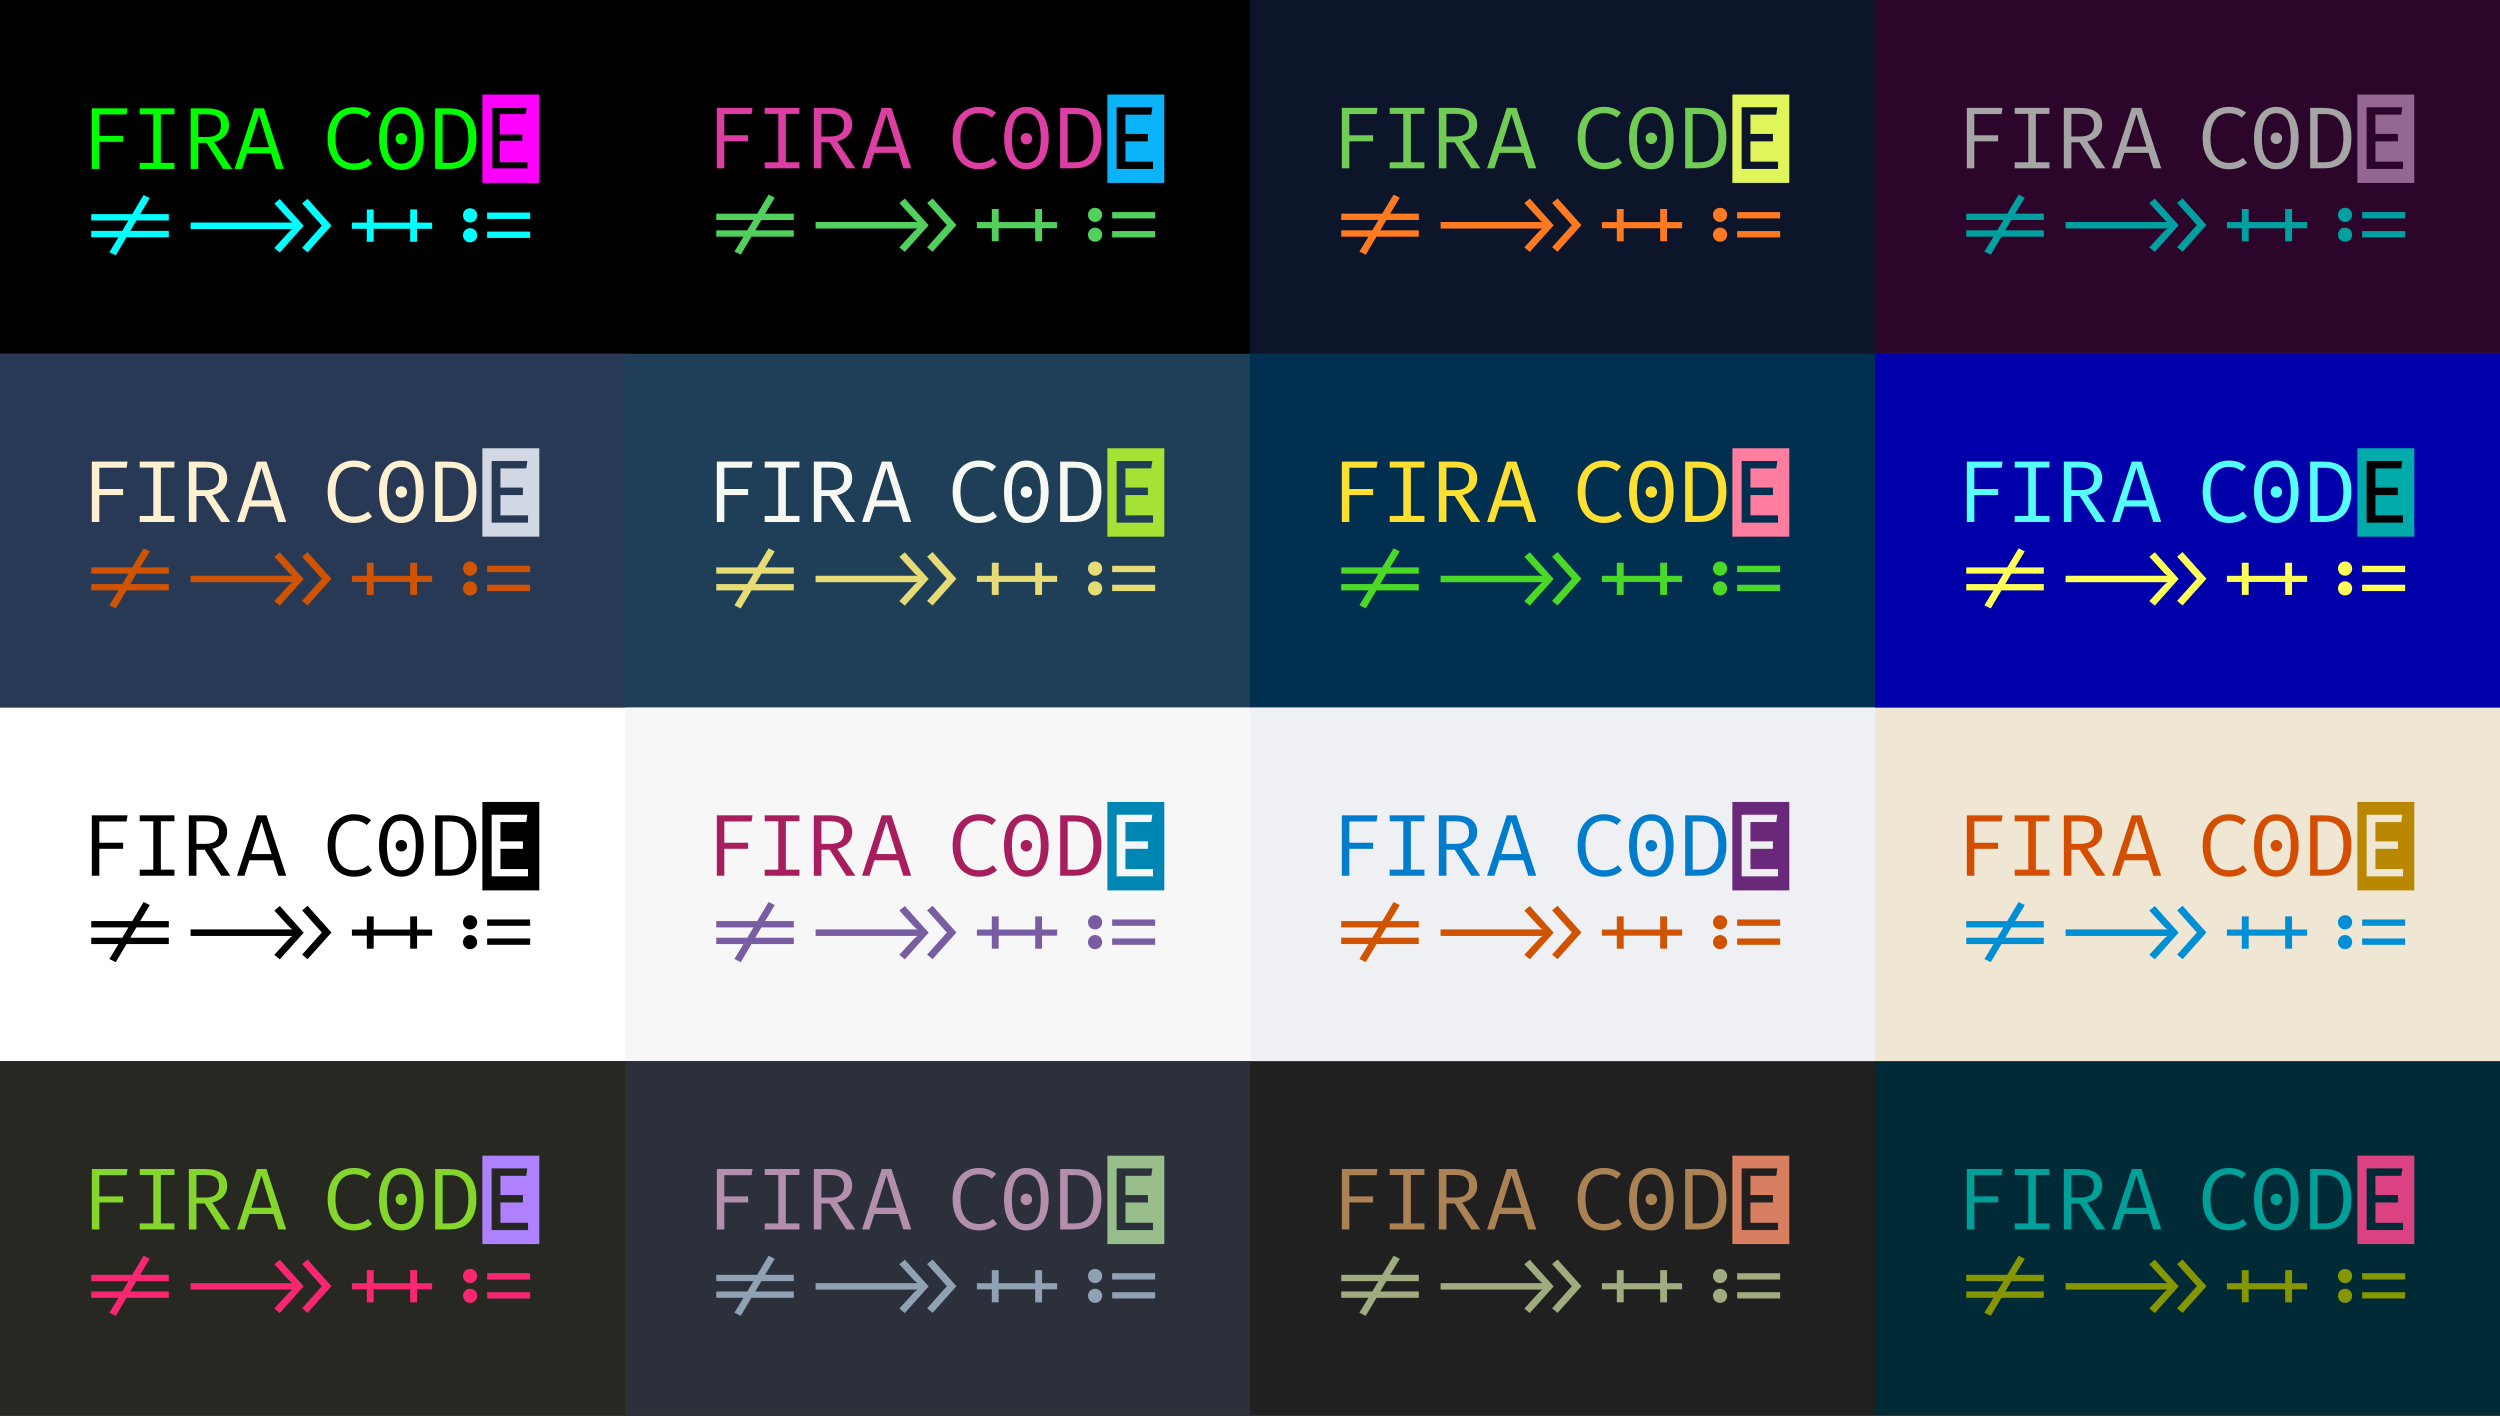
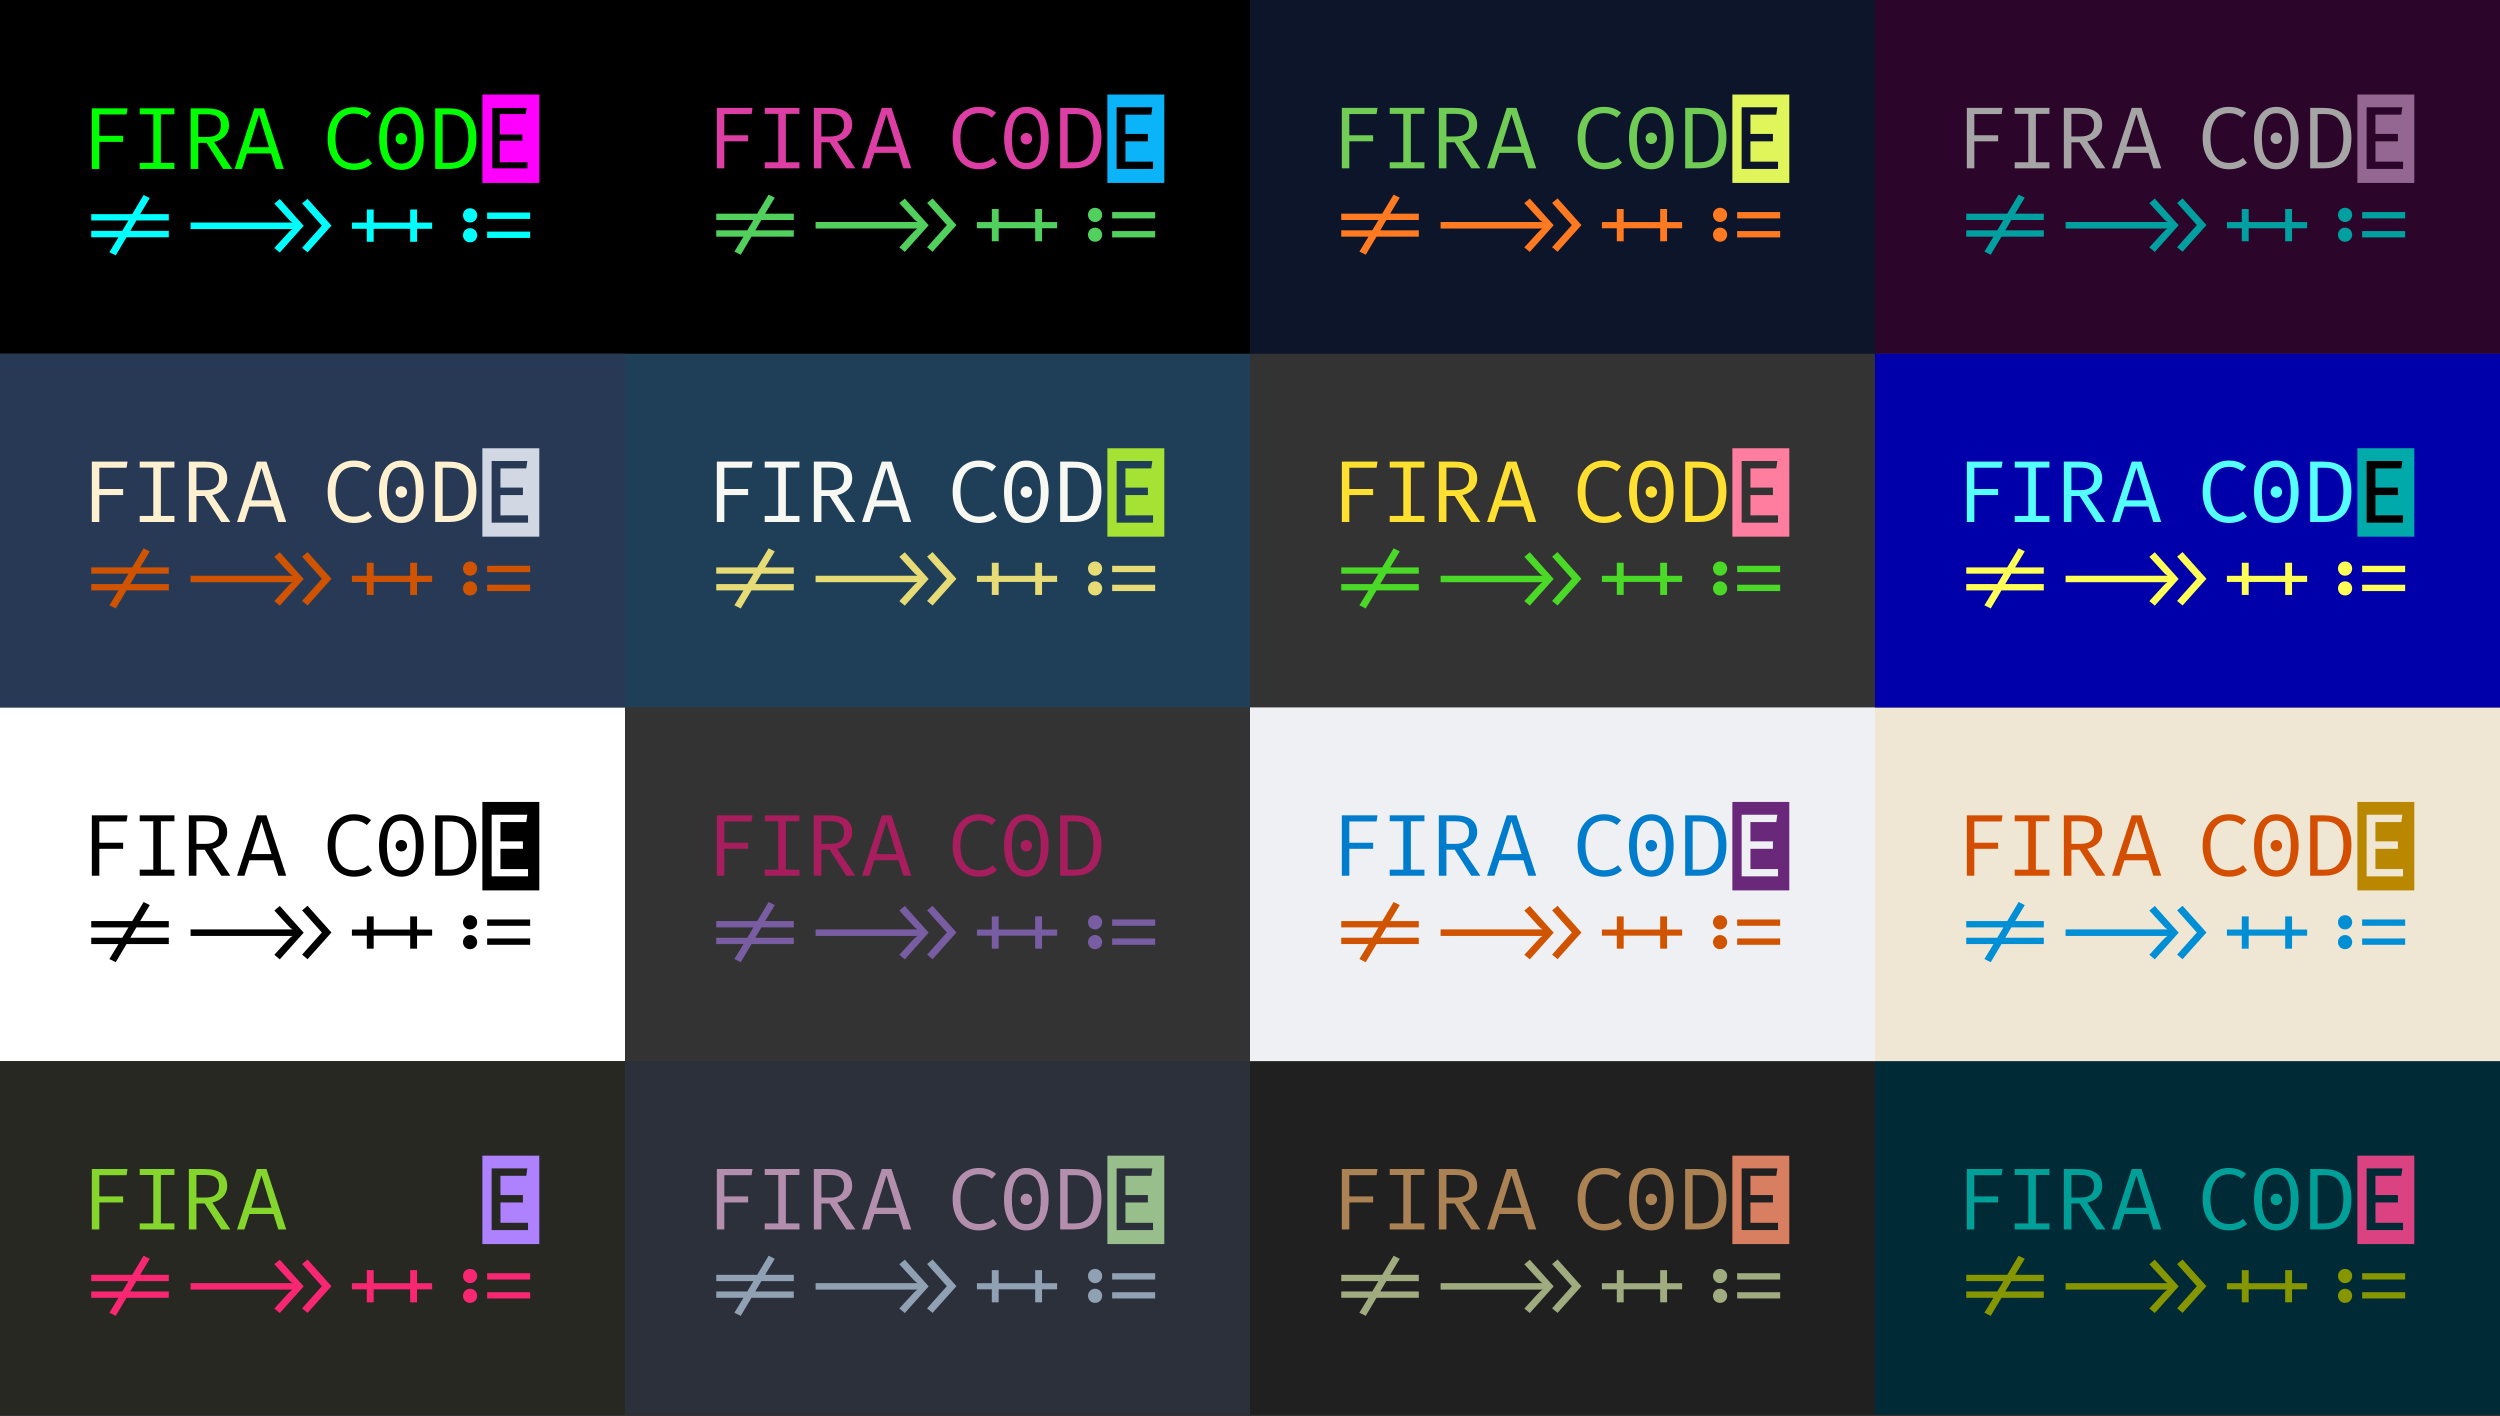
<svg xmlns="http://www.w3.org/2000/svg" xmlns:ns1="http://www.bohemiancoding.com/sketch/ns" width="888px" height="503px" viewBox="0 0 888 503" version="1.1">
  <rect x="0" y="0" width="888" height="503" fill="#333333" stroke="none" />
  <title>fira_code_logo</title>
  <desc>Created with Sketch.</desc>
  <defs />
  <g id="Page-1" stroke="none" stroke-width="1" fill="none" fill-rule="evenodd" ns1:type="MSPage">
    <g id="fira_code_logo" ns1:type="MSArtboardGroup">
      <g id="solarized-light-copy-3" ns1:type="MSLayerGroup" transform="translate(0, 251.275)">
        <rect id="Rectangle-5-Copy" fill="#FFFFFF" ns1:type="MSShapeGroup" x="0" y="0" width="222" height="125.637" />
        <path d="M171.338,33.576 L191.559,33.576 L191.559,64.985 L171.338,64.985 L171.338,33.576 Z M177.752,47.564 L185.525,47.564 L185.742,47.564 L185.742,47.78 L185.742,49.995 L185.742,50.211 L185.525,50.211 L177.758,50.209 L177.758,57.421 L187.341,57.42 L187.558,57.42 L187.558,57.637 L187.558,59.789 L187.558,60.006 L187.341,60.006 L174.848,60.006 L174.631,60.006 L174.631,59.789 L174.631,38.329 L174.631,38.112 L174.848,38.112 L187.059,38.112 L187.31,38.112 L187.274,38.359 L186.961,40.543 L186.935,40.729 L186.746,40.729 L177.752,40.729 L177.752,47.564 Z" id="Rectangle-3-Copy-3" fill="#000000" ns1:type="MSShapeGroup" />
        <path d="M48.437,78.138 L59.96,78.138 L59.96,75.892 L49.784,75.892 L53.197,70.215 L51.005,69.123 L46.966,75.892 L32.406,75.892 L32.406,78.138 L45.619,78.138 L43.428,81.819 L32.406,81.819 L32.406,84.064 L42.081,84.064 L38.856,89.367 L41.111,90.49 L44.931,84.064 L59.96,84.064 L59.96,81.819 L46.277,81.819 L48.437,78.138 Z M117.731,79.947 L109.246,70.464 L107.304,72.086 L114.318,79.947 L107.304,87.808 L109.246,89.43 L117.731,79.947 Z M107.868,80.009 L99.383,70.527 L97.442,72.149 L101.95,77.077 C102.796,78.044 103.046,78.294 103.923,78.855 L67.697,78.855 L67.697,81.163 L103.923,81.163 C103.172,81.631 102.545,82.255 101.95,82.941 L97.442,87.87 L99.383,89.492 L107.868,80.009 Z M132.732,85.686 L132.732,81.07 L145.695,81.07 L145.695,85.686 L148.137,85.686 L148.137,81.07 L153.491,81.07 L153.491,78.886 L148.137,78.886 L148.137,74.239 L145.695,74.239 L145.695,78.886 L132.732,78.886 L132.732,74.239 L130.29,74.239 L130.29,78.886 L124.998,78.886 L124.998,81.07 L130.29,81.07 L130.29,85.686 L132.732,85.686 Z M164.453,76.297 C164.453,77.701 165.518,78.855 166.958,78.855 C168.398,78.855 169.494,77.701 169.494,76.297 C169.494,74.925 168.398,73.802 166.958,73.802 C165.518,73.802 164.453,74.925 164.453,76.297 L164.453,76.297 Z M188.312,77.576 L188.312,75.33 L173.032,75.33 L173.032,77.576 L188.312,77.576 Z M164.453,83.347 C164.453,84.782 165.518,85.874 166.958,85.874 C168.398,85.874 169.494,84.782 169.494,83.347 C169.494,82.006 168.398,80.852 166.958,80.852 C165.518,80.852 164.453,82.006 164.453,83.347 L164.453,83.347 Z M188.312,84.314 L188.312,82.068 L173.032,82.068 L173.032,84.314 L188.312,84.314 Z" id="!=-&gt;&gt;++:=" fill="#000000" ns1:type="MSShapeGroup" />
        <path d="M35.28,48.058 L35.28,40.509 L44.955,40.509 L45.299,38.325 L32.619,38.325 L32.619,59.786 L35.28,59.786 L35.28,50.21 L43.734,50.21 L43.734,48.058 L35.28,48.058 Z M61.962,40.447 L61.962,38.325 L49.625,38.325 L49.625,40.447 L54.447,40.447 L54.447,57.634 L49.625,57.634 L49.625,59.786 L61.962,59.786 L61.962,57.634 L57.14,57.634 L57.14,40.447 L61.962,40.447 Z M80.696,44.314 C80.696,40.353 77.909,38.325 72.586,38.325 L67.076,38.325 L67.076,59.786 L69.768,59.786 L69.768,50.553 L72.712,50.553 L78.598,59.786 L81.823,59.786 L75.404,50.241 C78.41,49.524 80.696,47.559 80.696,44.314 L80.696,44.314 Z M77.815,44.314 C77.815,47.309 76.031,48.463 72.931,48.463 L69.768,48.463 L69.768,40.447 L72.899,40.447 C76.25,40.447 77.815,41.57 77.815,44.314 L77.815,44.314 Z M88.579,54.296 L97.127,54.296 L98.849,59.786 L101.667,59.786 L94.653,38.325 L91.209,38.325 L84.196,59.786 L86.826,59.786 L88.579,54.296 Z M96.438,52.081 L89.268,52.081 L92.869,40.571 L96.438,52.081 Z" id="FIRA" fill="#000000" ns1:type="MSShapeGroup" />
        <path d="M125.579,37.951 C120.601,37.951 116.374,41.788 116.374,49.025 C116.374,56.261 120.444,60.129 125.705,60.129 C128.773,60.129 130.84,59.069 132.123,57.821 L130.746,56.043 C129.587,56.979 128.147,57.852 125.736,57.852 C122.041,57.852 119.161,55.45 119.161,49.025 C119.161,42.443 122.229,40.197 125.767,40.197 C127.427,40.197 128.93,40.665 130.307,41.788 L131.81,40.041 C130.119,38.7 128.397,37.951 125.579,37.951 L125.579,37.951 Z M150.471,49.056 C150.471,42.443 147.779,37.951 142.55,37.951 C137.321,37.951 134.628,42.599 134.628,49.118 C134.628,55.731 137.321,60.129 142.55,60.129 C147.779,60.129 150.471,55.575 150.471,49.056 L150.471,49.056 Z M147.685,49.056 C147.685,54.795 146.182,57.883 142.55,57.883 C139.012,57.883 137.415,54.826 137.415,49.118 C137.415,43.379 138.886,40.228 142.55,40.228 C146.213,40.228 147.685,43.347 147.685,49.056 L147.685,49.056 Z M169.226,48.931 C169.226,40.01 164.185,38.325 159.144,38.325 L154.573,38.325 L154.573,59.786 L159.489,59.786 C163.966,59.786 169.226,57.946 169.226,48.931 L169.226,48.931 Z M166.377,48.931 C166.377,56.074 162.933,57.634 159.833,57.634 L157.234,57.634 L157.234,40.509 L159.802,40.509 C162.776,40.509 166.377,41.445 166.377,48.931 L166.377,48.931 Z M142.54,47.084 C141.39,47.084 140.519,47.986 140.519,49.105 C140.519,50.256 141.39,51.158 142.54,51.158 C143.722,51.158 144.593,50.256 144.593,49.105 C144.593,47.986 143.722,47.084 142.54,47.084 L142.54,47.084 Z" id="COD" fill="#000000" ns1:type="MSShapeGroup" />
      </g>
      <g id="Group-Copy-4" ns1:type="MSLayerGroup">
        <rect id="Rectangle-5-Copy" fill="#000000" ns1:type="MSShapeGroup" x="0" y="0" width="222" height="125.637" />
        <path d="M171.338,33.576 L191.559,33.576 L191.559,64.985 L171.338,64.985 L171.338,33.576 Z M177.541,47.78 L177.541,40.512 L186.746,40.512 L187.059,38.329 L174.848,38.329 L174.848,59.789 L187.341,59.789 L187.341,57.637 L177.541,57.637 L177.541,49.995 L185.525,49.995 L185.525,47.78 L177.541,47.78 Z" id="Rectangle-3-Copy-3" fill="#FF00FF" ns1:type="MSShapeGroup" />
        <path d="M35.28,48.238 L35.28,40.661 L44.955,40.661 L45.299,38.469 L32.619,38.469 L32.619,60.011 L35.28,60.011 L35.28,50.399 L43.734,50.399 L43.734,48.238 L35.28,48.238 Z M61.962,40.599 L61.962,38.469 L49.625,38.469 L49.625,40.599 L54.447,40.599 L54.447,57.851 L49.625,57.851 L49.625,60.011 L61.962,60.011 L61.962,57.851 L57.14,57.851 L57.14,40.599 L61.962,40.599 Z M81.348,44.481 C81.348,40.505 78.561,38.469 73.239,38.469 L67.728,38.469 L67.728,60.011 L70.421,60.011 L70.421,50.743 L73.364,50.743 L79.25,60.011 L82.475,60.011 L76.057,50.43 C79.062,49.71 81.348,47.737 81.348,44.481 L81.348,44.481 Z M78.468,44.481 C78.468,47.487 76.683,48.645 73.583,48.645 L70.421,48.645 L70.421,40.599 L73.552,40.599 C76.902,40.599 78.468,41.726 78.468,44.481 L78.468,44.481 Z M87.709,54.5 L96.257,54.5 L97.979,60.011 L100.797,60.011 L93.784,38.469 L90.339,38.469 L83.326,60.011 L85.956,60.011 L87.709,54.5 Z M95.568,52.277 L88.398,52.277 L91.999,40.724 L95.568,52.277 Z" id="FIRA" fill="#00FF00" ns1:type="MSShapeGroup" />
        <path d="M125.579,38.094 C120.601,38.094 116.374,41.945 116.374,49.209 C116.374,56.473 120.444,60.355 125.705,60.355 C128.773,60.355 130.84,59.291 132.123,58.039 L130.746,56.254 C129.587,57.193 128.147,58.07 125.736,58.07 C122.041,58.07 119.161,55.659 119.161,49.209 C119.161,42.602 122.229,40.348 125.767,40.348 C127.427,40.348 128.93,40.818 130.307,41.945 L131.81,40.192 C130.119,38.845 128.397,38.094 125.579,38.094 L125.579,38.094 Z M150.514,49.24 C150.514,42.602 147.821,38.094 142.592,38.094 C137.364,38.094 134.671,42.759 134.671,49.303 C134.671,55.941 137.364,60.355 142.592,60.355 C147.821,60.355 150.514,55.784 150.514,49.24 L150.514,49.24 Z M147.685,49.24 C147.685,55.001 146.182,58.101 142.55,58.101 C139.012,58.101 137.415,55.033 137.415,49.303 C137.415,43.542 138.886,40.379 142.55,40.379 C146.213,40.379 147.685,43.51 147.685,49.24 L147.685,49.24 Z M142.553,47.242 C141.402,47.242 140.531,48.144 140.531,49.264 C140.531,50.415 141.402,51.317 142.553,51.317 C143.735,51.317 144.606,50.415 144.606,49.264 C144.606,48.144 143.735,47.242 142.553,47.242 L142.553,47.242 Z M169.226,49.115 C169.226,40.16 164.185,38.469 159.144,38.469 L154.573,38.469 L154.573,60.011 L159.489,60.011 C163.966,60.011 169.226,58.164 169.226,49.115 L169.226,49.115 Z M166.377,49.115 C166.377,56.285 162.933,57.851 159.833,57.851 L157.234,57.851 L157.234,40.661 L159.802,40.661 C162.776,40.661 166.377,41.601 166.377,49.115 L166.377,49.115 Z" id="COD" fill="#00FF00" ns1:type="MSShapeGroup" />
        <path d="M48.437,78.319 L59.96,78.319 L59.96,76.065 L49.784,76.065 L53.197,70.366 L51.005,69.271 L46.966,76.065 L32.406,76.065 L32.406,78.319 L45.619,78.319 L43.428,82.014 L32.406,82.014 L32.406,84.268 L42.081,84.268 L38.856,89.591 L41.111,90.718 L44.931,84.268 L59.96,84.268 L59.96,82.014 L46.277,82.014 L48.437,78.319 Z M117.731,80.135 L109.246,70.617 L107.304,72.245 L114.318,80.135 L107.304,88.025 L109.246,89.654 L117.731,80.135 Z M107.868,80.198 L99.383,70.679 L97.442,72.308 L101.95,77.255 C102.796,78.225 103.046,78.476 103.923,79.039 L67.697,79.039 L67.697,81.356 L103.923,81.356 C103.172,81.826 102.545,82.452 101.95,83.141 L97.442,88.088 L99.383,89.716 L107.868,80.198 Z M132.732,85.896 L132.732,81.262 L145.695,81.262 L145.695,85.896 L148.137,85.896 L148.137,81.262 L153.491,81.262 L153.491,79.071 L148.137,79.071 L148.137,74.405 L145.695,74.405 L145.695,79.071 L132.732,79.071 L132.732,74.405 L130.29,74.405 L130.29,79.071 L124.998,79.071 L124.998,81.262 L130.29,81.262 L130.29,85.896 L132.732,85.896 Z M164.453,76.472 C164.453,77.881 165.518,79.039 166.958,79.039 C168.398,79.039 169.494,77.881 169.494,76.472 C169.494,75.094 168.398,73.967 166.958,73.967 C165.518,73.967 164.453,75.094 164.453,76.472 L164.453,76.472 Z M188.312,77.756 L188.312,75.501 L173.032,75.501 L173.032,77.756 L188.312,77.756 Z M164.453,83.548 C164.453,84.988 165.518,86.084 166.958,86.084 C168.398,86.084 169.494,84.988 169.494,83.548 C169.494,82.202 168.398,81.043 166.958,81.043 C165.518,81.043 164.453,82.202 164.453,83.548 L164.453,83.548 Z M188.312,84.519 L188.312,82.264 L173.032,82.264 L173.032,84.519 L188.312,84.519 Z" id="!=-&gt;&gt;++:=" fill="#00FFFF" ns1:type="MSShapeGroup" />
      </g>
      <g id="solarized-dark-copy" ns1:type="MSLayerGroup" transform="translate(666, 376.912)">
        <rect id="Rectangle-5-Copy" fill="#002B36" ns1:type="MSShapeGroup" x="0" y="0" width="222" height="125.637" />
        <path d="M171.338,33.576 L191.559,33.576 L191.559,64.985 L171.338,64.985 L171.338,33.576 Z M177.752,47.564 L185.525,47.564 L185.742,47.564 L185.742,47.78 L185.742,49.995 L185.742,50.211 L185.525,50.211 L177.758,50.209 L177.758,57.421 L187.341,57.42 L187.558,57.42 L187.558,57.637 L187.558,59.789 L187.558,60.006 L187.341,60.006 L174.848,60.006 L174.631,60.006 L174.631,59.789 L174.631,38.329 L174.631,38.112 L174.848,38.112 L187.059,38.112 L187.31,38.112 L187.274,38.359 L186.961,40.543 L186.935,40.729 L186.746,40.729 L177.752,40.729 L177.752,47.564 Z" id="Rectangle-3-Copy-3" fill="#DA4282" ns1:type="MSShapeGroup" />
        <path d="M48.437,78.138 L59.96,78.138 L59.96,75.892 L49.784,75.892 L53.197,70.215 L51.005,69.123 L46.966,75.892 L32.406,75.892 L32.406,78.138 L45.619,78.138 L43.428,81.819 L32.406,81.819 L32.406,84.064 L42.081,84.064 L38.856,89.367 L41.111,90.49 L44.931,84.064 L59.96,84.064 L59.96,81.819 L46.277,81.819 L48.437,78.138 Z M117.731,79.947 L109.246,70.464 L107.304,72.086 L114.318,79.947 L107.304,87.808 L109.246,89.43 L117.731,79.947 Z M107.868,80.009 L99.383,70.527 L97.442,72.149 L101.95,77.077 C102.796,78.044 103.046,78.294 103.923,78.855 L67.697,78.855 L67.697,81.163 L103.923,81.163 C103.172,81.631 102.545,82.255 101.95,82.941 L97.442,87.87 L99.383,89.492 L107.868,80.009 Z M132.732,85.686 L132.732,81.07 L145.695,81.07 L145.695,85.686 L148.137,85.686 L148.137,81.07 L153.491,81.07 L153.491,78.886 L148.137,78.886 L148.137,74.239 L145.695,74.239 L145.695,78.886 L132.732,78.886 L132.732,74.239 L130.29,74.239 L130.29,78.886 L124.998,78.886 L124.998,81.07 L130.29,81.07 L130.29,85.686 L132.732,85.686 Z M164.453,76.297 C164.453,77.701 165.518,78.855 166.958,78.855 C168.398,78.855 169.494,77.701 169.494,76.297 C169.494,74.925 168.398,73.802 166.958,73.802 C165.518,73.802 164.453,74.925 164.453,76.297 L164.453,76.297 Z M188.312,77.576 L188.312,75.33 L173.032,75.33 L173.032,77.576 L188.312,77.576 Z M164.453,83.347 C164.453,84.782 165.518,85.874 166.958,85.874 C168.398,85.874 169.494,84.782 169.494,83.347 C169.494,82.006 168.398,80.852 166.958,80.852 C165.518,80.852 164.453,82.006 164.453,83.347 L164.453,83.347 Z M188.312,84.314 L188.312,82.068 L173.032,82.068 L173.032,84.314 L188.312,84.314 Z" id="!=-&gt;&gt;++:=" fill="#869600" ns1:type="MSShapeGroup" />
        <path d="M35.28,48.058 L35.28,40.509 L44.955,40.509 L45.299,38.325 L32.619,38.325 L32.619,59.786 L35.28,59.786 L35.28,50.21 L43.734,50.21 L43.734,48.058 L35.28,48.058 Z M61.962,40.447 L61.962,38.325 L49.625,38.325 L49.625,40.447 L54.447,40.447 L54.447,57.634 L49.625,57.634 L49.625,59.786 L61.962,59.786 L61.962,57.634 L57.14,57.634 L57.14,40.447 L61.962,40.447 Z M80.696,44.314 C80.696,40.353 77.909,38.325 72.586,38.325 L67.076,38.325 L67.076,59.786 L69.768,59.786 L69.768,50.553 L72.712,50.553 L78.598,59.786 L81.823,59.786 L75.404,50.241 C78.41,49.524 80.696,47.559 80.696,44.314 L80.696,44.314 Z M77.815,44.314 C77.815,47.309 76.031,48.463 72.931,48.463 L69.768,48.463 L69.768,40.447 L72.899,40.447 C76.25,40.447 77.815,41.57 77.815,44.314 L77.815,44.314 Z M88.579,54.296 L97.127,54.296 L98.849,59.786 L101.667,59.786 L94.653,38.325 L91.209,38.325 L84.196,59.786 L86.826,59.786 L88.579,54.296 Z M96.438,52.081 L89.268,52.081 L92.869,40.571 L96.438,52.081 Z" id="FIRA" fill="#00A099" ns1:type="MSShapeGroup" />
        <path d="M125.579,37.951 C120.601,37.951 116.374,41.788 116.374,49.025 C116.374,56.261 120.444,60.129 125.705,60.129 C128.773,60.129 130.84,59.069 132.123,57.821 L130.746,56.043 C129.587,56.979 128.147,57.852 125.736,57.852 C122.041,57.852 119.161,55.45 119.161,49.025 C119.161,42.443 122.229,40.197 125.767,40.197 C127.427,40.197 128.93,40.665 130.307,41.788 L131.81,40.041 C130.119,38.7 128.397,37.951 125.579,37.951 L125.579,37.951 Z M150.471,49.056 C150.471,42.443 147.779,37.951 142.55,37.951 C137.321,37.951 134.628,42.599 134.628,49.118 C134.628,55.731 137.321,60.129 142.55,60.129 C147.779,60.129 150.471,55.575 150.471,49.056 L150.471,49.056 Z M147.685,49.056 C147.685,54.795 146.182,57.883 142.55,57.883 C139.012,57.883 137.415,54.826 137.415,49.118 C137.415,43.379 138.886,40.228 142.55,40.228 C146.213,40.228 147.685,43.347 147.685,49.056 L147.685,49.056 Z M169.226,48.931 C169.226,40.01 164.185,38.325 159.144,38.325 L154.573,38.325 L154.573,59.786 L159.489,59.786 C163.966,59.786 169.226,57.946 169.226,48.931 L169.226,48.931 Z M166.377,48.931 C166.377,56.074 162.933,57.634 159.833,57.634 L157.234,57.634 L157.234,40.509 L159.802,40.509 C162.776,40.509 166.377,41.445 166.377,48.931 L166.377,48.931 Z M142.54,47.084 C141.39,47.084 140.519,47.986 140.519,49.105 C140.519,50.256 141.39,51.158 142.54,51.158 C143.722,51.158 144.593,50.256 144.593,49.105 C144.593,47.986 143.722,47.084 142.54,47.084 L142.54,47.084 Z" id="COD" fill="#00A099" ns1:type="MSShapeGroup" />
      </g>
      <g id="solarized-light-copy-2" ns1:type="MSLayerGroup" transform="translate(666, 251.275)">
        <rect id="Rectangle-5-Copy" fill="#EFE7D4" ns1:type="MSShapeGroup" x="0" y="0" width="222" height="125.637" />
        <path d="M171.338,33.576 L191.559,33.576 L191.559,64.985 L171.338,64.985 L171.338,33.576 Z M177.752,47.564 L185.525,47.564 L185.742,47.564 L185.742,47.78 L185.742,49.995 L185.742,50.211 L185.525,50.211 L177.758,50.209 L177.758,57.421 L187.341,57.42 L187.558,57.42 L187.558,57.637 L187.558,59.789 L187.558,60.006 L187.341,60.006 L174.848,60.006 L174.631,60.006 L174.631,59.789 L174.631,38.329 L174.631,38.112 L174.848,38.112 L187.059,38.112 L187.31,38.112 L187.274,38.359 L186.961,40.543 L186.935,40.729 L186.746,40.729 L177.752,40.729 L177.752,47.564 Z" id="Rectangle-3-Copy-3" fill="#BA8800" ns1:type="MSShapeGroup" />
        <path d="M48.437,78.138 L59.96,78.138 L59.96,75.892 L49.784,75.892 L53.197,70.215 L51.005,69.123 L46.966,75.892 L32.406,75.892 L32.406,78.138 L45.619,78.138 L43.428,81.819 L32.406,81.819 L32.406,84.064 L42.081,84.064 L38.856,89.367 L41.111,90.49 L44.931,84.064 L59.96,84.064 L59.96,81.819 L46.277,81.819 L48.437,78.138 Z M117.731,79.947 L109.246,70.464 L107.304,72.086 L114.318,79.947 L107.304,87.808 L109.246,89.43 L117.731,79.947 Z M107.868,80.009 L99.383,70.527 L97.442,72.149 L101.95,77.077 C102.796,78.044 103.046,78.294 103.923,78.855 L67.697,78.855 L67.697,81.163 L103.923,81.163 C103.172,81.631 102.545,82.255 101.95,82.941 L97.442,87.87 L99.383,89.492 L107.868,80.009 Z M132.732,85.686 L132.732,81.07 L145.695,81.07 L145.695,85.686 L148.137,85.686 L148.137,81.07 L153.491,81.07 L153.491,78.886 L148.137,78.886 L148.137,74.239 L145.695,74.239 L145.695,78.886 L132.732,78.886 L132.732,74.239 L130.29,74.239 L130.29,78.886 L124.998,78.886 L124.998,81.07 L130.29,81.07 L130.29,85.686 L132.732,85.686 Z M164.453,76.297 C164.453,77.701 165.518,78.855 166.958,78.855 C168.398,78.855 169.494,77.701 169.494,76.297 C169.494,74.925 168.398,73.802 166.958,73.802 C165.518,73.802 164.453,74.925 164.453,76.297 L164.453,76.297 Z M188.312,77.576 L188.312,75.33 L173.032,75.33 L173.032,77.576 L188.312,77.576 Z M164.453,83.347 C164.453,84.782 165.518,85.874 166.958,85.874 C168.398,85.874 169.494,84.782 169.494,83.347 C169.494,82.006 168.398,80.852 166.958,80.852 C165.518,80.852 164.453,82.006 164.453,83.347 L164.453,83.347 Z M188.312,84.314 L188.312,82.068 L173.032,82.068 L173.032,84.314 L188.312,84.314 Z" id="!=-&gt;&gt;++:=" fill="#008ED4" ns1:type="MSShapeGroup" />
        <path d="M35.28,48.058 L35.28,40.509 L44.955,40.509 L45.299,38.325 L32.619,38.325 L32.619,59.786 L35.28,59.786 L35.28,50.21 L43.734,50.21 L43.734,48.058 L35.28,48.058 Z M61.962,40.447 L61.962,38.325 L49.625,38.325 L49.625,40.447 L54.447,40.447 L54.447,57.634 L49.625,57.634 L49.625,59.786 L61.962,59.786 L61.962,57.634 L57.14,57.634 L57.14,40.447 L61.962,40.447 Z M80.696,44.314 C80.696,40.353 77.909,38.325 72.586,38.325 L67.076,38.325 L67.076,59.786 L69.768,59.786 L69.768,50.553 L72.712,50.553 L78.598,59.786 L81.823,59.786 L75.404,50.241 C78.41,49.524 80.696,47.559 80.696,44.314 L80.696,44.314 Z M77.815,44.314 C77.815,47.309 76.031,48.463 72.931,48.463 L69.768,48.463 L69.768,40.447 L72.899,40.447 C76.25,40.447 77.815,41.57 77.815,44.314 L77.815,44.314 Z M88.579,54.296 L97.127,54.296 L98.849,59.786 L101.667,59.786 L94.653,38.325 L91.209,38.325 L84.196,59.786 L86.826,59.786 L88.579,54.296 Z M96.438,52.081 L89.268,52.081 L92.869,40.571 L96.438,52.081 Z" id="FIRA" fill="#D34E01" ns1:type="MSShapeGroup" />
        <path d="M125.579,37.951 C120.601,37.951 116.374,41.788 116.374,49.025 C116.374,56.261 120.444,60.129 125.705,60.129 C128.773,60.129 130.84,59.069 132.123,57.821 L130.746,56.043 C129.587,56.979 128.147,57.852 125.736,57.852 C122.041,57.852 119.161,55.45 119.161,49.025 C119.161,42.443 122.229,40.197 125.767,40.197 C127.427,40.197 128.93,40.665 130.307,41.788 L131.81,40.041 C130.119,38.7 128.397,37.951 125.579,37.951 L125.579,37.951 Z M150.471,49.056 C150.471,42.443 147.779,37.951 142.55,37.951 C137.321,37.951 134.628,42.599 134.628,49.118 C134.628,55.731 137.321,60.129 142.55,60.129 C147.779,60.129 150.471,55.575 150.471,49.056 L150.471,49.056 Z M147.685,49.056 C147.685,54.795 146.182,57.883 142.55,57.883 C139.012,57.883 137.415,54.826 137.415,49.118 C137.415,43.379 138.886,40.228 142.55,40.228 C146.213,40.228 147.685,43.347 147.685,49.056 L147.685,49.056 Z M169.226,48.931 C169.226,40.01 164.185,38.325 159.144,38.325 L154.573,38.325 L154.573,59.786 L159.489,59.786 C163.966,59.786 169.226,57.946 169.226,48.931 L169.226,48.931 Z M166.377,48.931 C166.377,56.074 162.933,57.634 159.833,57.634 L157.234,57.634 L157.234,40.509 L159.802,40.509 C162.776,40.509 166.377,41.445 166.377,48.931 L166.377,48.931 Z M142.54,47.084 C141.39,47.084 140.519,47.986 140.519,49.105 C140.519,50.256 141.39,51.158 142.54,51.158 C143.722,51.158 144.593,50.256 144.593,49.105 C144.593,47.986 143.722,47.084 142.54,47.084 L142.54,47.084 Z" id="COD" fill="#D34E01" ns1:type="MSShapeGroup" />
      </g>
      <g id="textmate-cobalt-copy" ns1:type="MSLayerGroup" transform="translate(444, 125.637)">
-         <rect id="Rectangle-5-Copy" fill="#012F50" ns1:type="MSShapeGroup" x="0" y="0" width="222" height="125.637" />
        <path d="M171.338,33.576 L191.559,33.576 L191.559,64.985 L171.338,64.985 L171.338,33.576 Z M177.752,47.564 L185.525,47.564 L185.742,47.564 L185.742,47.78 L185.742,49.995 L185.742,50.211 L185.525,50.211 L177.758,50.209 L177.758,57.421 L187.341,57.42 L187.558,57.42 L187.558,57.637 L187.558,59.789 L187.558,60.006 L187.341,60.006 L174.848,60.006 L174.631,60.006 L174.631,59.789 L174.631,38.329 L174.631,38.112 L174.848,38.112 L187.059,38.112 L187.31,38.112 L187.274,38.359 L186.961,40.543 L186.935,40.729 L186.746,40.729 L177.752,40.729 L177.752,47.564 Z" id="Rectangle-3-Copy-3" fill="#FF7D9E" ns1:type="MSShapeGroup" />
        <path d="M48.437,78.138 L59.96,78.138 L59.96,75.892 L49.784,75.892 L53.197,70.215 L51.005,69.123 L46.966,75.892 L32.406,75.892 L32.406,78.138 L45.619,78.138 L43.428,81.819 L32.406,81.819 L32.406,84.064 L42.081,84.064 L38.856,89.367 L41.111,90.49 L44.931,84.064 L59.96,84.064 L59.96,81.819 L46.277,81.819 L48.437,78.138 Z M117.731,79.947 L109.246,70.464 L107.304,72.086 L114.318,79.947 L107.304,87.808 L109.246,89.43 L117.731,79.947 Z M107.868,80.009 L99.383,70.527 L97.442,72.149 L101.95,77.077 C102.796,78.044 103.046,78.294 103.923,78.855 L67.697,78.855 L67.697,81.163 L103.923,81.163 C103.172,81.631 102.545,82.255 101.95,82.941 L97.442,87.87 L99.383,89.492 L107.868,80.009 Z M132.732,85.686 L132.732,81.07 L145.695,81.07 L145.695,85.686 L148.137,85.686 L148.137,81.07 L153.491,81.07 L153.491,78.886 L148.137,78.886 L148.137,74.239 L145.695,74.239 L145.695,78.886 L132.732,78.886 L132.732,74.239 L130.29,74.239 L130.29,78.886 L124.998,78.886 L124.998,81.07 L130.29,81.07 L130.29,85.686 L132.732,85.686 Z M164.453,76.297 C164.453,77.701 165.518,78.855 166.958,78.855 C168.398,78.855 169.494,77.701 169.494,76.297 C169.494,74.925 168.398,73.802 166.958,73.802 C165.518,73.802 164.453,74.925 164.453,76.297 L164.453,76.297 Z M188.312,77.576 L188.312,75.33 L173.032,75.33 L173.032,77.576 L188.312,77.576 Z M164.453,83.347 C164.453,84.782 165.518,85.874 166.958,85.874 C168.398,85.874 169.494,84.782 169.494,83.347 C169.494,82.006 168.398,80.852 166.958,80.852 C165.518,80.852 164.453,82.006 164.453,83.347 L164.453,83.347 Z M188.312,84.314 L188.312,82.068 L173.032,82.068 L173.032,84.314 L188.312,84.314 Z" id="!=-&gt;&gt;++:=" fill="#49D926" ns1:type="MSShapeGroup" />
        <path d="M35.28,48.058 L35.28,40.509 L44.955,40.509 L45.299,38.325 L32.619,38.325 L32.619,59.786 L35.28,59.786 L35.28,50.21 L43.734,50.21 L43.734,48.058 L35.28,48.058 Z M61.962,40.447 L61.962,38.325 L49.625,38.325 L49.625,40.447 L54.447,40.447 L54.447,57.634 L49.625,57.634 L49.625,59.786 L61.962,59.786 L61.962,57.634 L57.14,57.634 L57.14,40.447 L61.962,40.447 Z M80.696,44.314 C80.696,40.353 77.909,38.325 72.586,38.325 L67.076,38.325 L67.076,59.786 L69.768,59.786 L69.768,50.553 L72.712,50.553 L78.598,59.786 L81.823,59.786 L75.404,50.241 C78.41,49.524 80.696,47.559 80.696,44.314 L80.696,44.314 Z M77.815,44.314 C77.815,47.309 76.031,48.463 72.931,48.463 L69.768,48.463 L69.768,40.447 L72.899,40.447 C76.25,40.447 77.815,41.57 77.815,44.314 L77.815,44.314 Z M88.579,54.296 L97.127,54.296 L98.849,59.786 L101.667,59.786 L94.653,38.325 L91.209,38.325 L84.196,59.786 L86.826,59.786 L88.579,54.296 Z M96.438,52.081 L89.268,52.081 L92.869,40.571 L96.438,52.081 Z" id="FIRA" fill="#FFDF30" ns1:type="MSShapeGroup" />
        <path d="M125.579,37.951 C120.601,37.951 116.374,41.788 116.374,49.025 C116.374,56.261 120.444,60.129 125.705,60.129 C128.773,60.129 130.84,59.069 132.123,57.821 L130.746,56.043 C129.587,56.979 128.147,57.852 125.736,57.852 C122.041,57.852 119.161,55.45 119.161,49.025 C119.161,42.443 122.229,40.197 125.767,40.197 C127.427,40.197 128.93,40.665 130.307,41.788 L131.81,40.041 C130.119,38.7 128.397,37.951 125.579,37.951 L125.579,37.951 Z M142.55,37.951 C137.321,37.951 134.628,42.599 134.628,49.118 C134.628,55.731 137.321,60.129 142.55,60.129 C147.779,60.129 150.471,55.575 150.471,49.056 C150.471,42.443 147.779,37.951 142.55,37.951 Z M147.685,49.056 C147.685,54.795 146.182,57.883 142.55,57.883 C139.012,57.883 137.415,54.826 137.415,49.118 C137.415,43.379 138.886,40.228 142.55,40.228 C146.213,40.228 147.685,43.347 147.685,49.056 L147.685,49.056 Z M169.226,48.931 C169.226,40.01 164.185,38.325 159.144,38.325 L154.573,38.325 L154.573,59.786 L159.489,59.786 C163.966,59.786 169.226,57.946 169.226,48.931 L169.226,48.931 Z M166.377,48.931 C166.377,56.074 162.933,57.634 159.833,57.634 L157.234,57.634 L157.234,40.509 L159.802,40.509 C162.776,40.509 166.377,41.445 166.377,48.931 L166.377,48.931 Z M142.54,47.084 C141.39,47.084 140.519,47.986 140.519,49.105 C140.519,50.256 141.39,51.158 142.54,51.158 C143.722,51.158 144.593,50.256 144.593,49.105 C144.593,47.986 143.722,47.084 142.54,47.084 L142.54,47.084 Z" id="COD" fill="#FFDF30" ns1:type="MSShapeGroup" />
      </g>
      <g id="Group-Copy-11" ns1:type="MSLayerGroup" transform="translate(222, 125.637)">
        <rect id="Rectangle-5-Copy" fill="#1F3F59" ns1:type="MSShapeGroup" x="0" y="0" width="222" height="125.637" />
        <path d="M171.338,33.576 L191.559,33.576 L191.559,64.985 L171.338,64.985 L171.338,33.576 Z M177.752,47.564 L185.525,47.564 L185.742,47.564 L185.742,47.78 L185.742,49.995 L185.742,50.211 L185.525,50.211 L177.758,50.209 L177.758,57.421 L187.341,57.42 L187.558,57.42 L187.558,57.637 L187.558,59.789 L187.558,60.006 L187.341,60.006 L174.848,60.006 L174.631,60.006 L174.631,59.789 L174.631,38.329 L174.631,38.112 L174.848,38.112 L187.059,38.112 L187.31,38.112 L187.274,38.359 L186.961,40.543 L186.935,40.729 L186.746,40.729 L177.752,40.729 L177.752,47.564 Z" id="Rectangle-3-Copy-3" fill="#A6E233" ns1:type="MSShapeGroup" />
        <path d="M48.437,78.138 L59.96,78.138 L59.96,75.892 L49.784,75.892 L53.197,70.215 L51.005,69.123 L46.966,75.892 L32.406,75.892 L32.406,78.138 L45.619,78.138 L43.428,81.819 L32.406,81.819 L32.406,84.064 L42.081,84.064 L38.856,89.367 L41.111,90.49 L44.931,84.064 L59.96,84.064 L59.96,81.819 L46.277,81.819 L48.437,78.138 Z M117.731,79.947 L109.246,70.464 L107.304,72.086 L114.318,79.947 L107.304,87.808 L109.246,89.43 L117.731,79.947 Z M107.868,80.009 L99.383,70.527 L97.442,72.149 L101.95,77.077 C102.796,78.044 103.046,78.294 103.923,78.855 L67.697,78.855 L67.697,81.163 L103.923,81.163 C103.172,81.631 102.545,82.255 101.95,82.941 L97.442,87.87 L99.383,89.492 L107.868,80.009 Z M132.732,85.686 L132.732,81.07 L145.695,81.07 L145.695,85.686 L148.137,85.686 L148.137,81.07 L153.491,81.07 L153.491,78.886 L148.137,78.886 L148.137,74.239 L145.695,74.239 L145.695,78.886 L132.732,78.886 L132.732,74.239 L130.29,74.239 L130.29,78.886 L124.998,78.886 L124.998,81.07 L130.29,81.07 L130.29,85.686 L132.732,85.686 Z M164.453,76.297 C164.453,77.701 165.518,78.855 166.958,78.855 C168.398,78.855 169.494,77.701 169.494,76.297 C169.494,74.925 168.398,73.802 166.958,73.802 C165.518,73.802 164.453,74.925 164.453,76.297 L164.453,76.297 Z M188.312,77.576 L188.312,75.33 L173.032,75.33 L173.032,77.576 L188.312,77.576 Z M164.453,83.347 C164.453,84.782 165.518,85.874 166.958,85.874 C168.398,85.874 169.494,84.782 169.494,83.347 C169.494,82.006 168.398,80.852 166.958,80.852 C165.518,80.852 164.453,82.006 164.453,83.347 L164.453,83.347 Z M188.312,84.314 L188.312,82.068 L173.032,82.068 L173.032,84.314 L188.312,84.314 Z" id="!=-&gt;&gt;++:=" fill="#E6DB75" ns1:type="MSShapeGroup" />
        <path d="M35.28,48.058 L35.28,40.509 L44.955,40.509 L45.299,38.325 L32.619,38.325 L32.619,59.786 L35.28,59.786 L35.28,50.21 L43.734,50.21 L43.734,48.058 L35.28,48.058 Z M61.962,40.447 L61.962,38.325 L49.625,38.325 L49.625,40.447 L54.447,40.447 L54.447,57.634 L49.625,57.634 L49.625,59.786 L61.962,59.786 L61.962,57.634 L57.14,57.634 L57.14,40.447 L61.962,40.447 Z M80.696,44.314 C80.696,40.353 77.909,38.325 72.586,38.325 L67.076,38.325 L67.076,59.786 L69.768,59.786 L69.768,50.553 L72.712,50.553 L78.598,59.786 L81.823,59.786 L75.404,50.241 C78.41,49.524 80.696,47.559 80.696,44.314 L80.696,44.314 Z M77.815,44.314 C77.815,47.309 76.031,48.463 72.931,48.463 L69.768,48.463 L69.768,40.447 L72.899,40.447 C76.25,40.447 77.815,41.57 77.815,44.314 L77.815,44.314 Z M88.579,54.296 L97.127,54.296 L98.849,59.786 L101.667,59.786 L94.653,38.325 L91.209,38.325 L84.196,59.786 L86.826,59.786 L88.579,54.296 Z M96.438,52.081 L89.268,52.081 L92.869,40.571 L96.438,52.081 Z" id="FIRA" fill="#F8F8F2" ns1:type="MSShapeGroup" />
        <path d="M125.579,37.951 C120.601,37.951 116.374,41.788 116.374,49.025 C116.374,56.261 120.444,60.129 125.705,60.129 C128.773,60.129 130.84,59.069 132.123,57.821 L130.746,56.043 C129.587,56.979 128.147,57.852 125.736,57.852 C122.041,57.852 119.161,55.45 119.161,49.025 C119.161,42.443 122.229,40.197 125.767,40.197 C127.427,40.197 128.93,40.665 130.307,41.788 L131.81,40.041 C130.119,38.7 128.397,37.951 125.579,37.951 L125.579,37.951 Z M150.471,49.056 C150.471,42.443 147.779,37.951 142.55,37.951 C137.321,37.951 134.628,42.599 134.628,49.118 C134.628,55.731 137.321,60.129 142.55,60.129 C147.779,60.129 150.471,55.575 150.471,49.056 L150.471,49.056 Z M147.685,49.056 C147.685,54.795 146.182,57.883 142.55,57.883 C139.012,57.883 137.415,54.826 137.415,49.118 C137.415,43.379 138.886,40.228 142.55,40.228 C146.213,40.228 147.685,43.347 147.685,49.056 L147.685,49.056 Z M169.226,48.931 C169.226,40.01 164.185,38.325 159.144,38.325 L154.573,38.325 L154.573,59.786 L159.489,59.786 C163.966,59.786 169.226,57.946 169.226,48.931 L169.226,48.931 Z M166.377,48.931 C166.377,56.074 162.933,57.634 159.833,57.634 L157.234,57.634 L157.234,40.509 L159.802,40.509 C162.776,40.509 166.377,41.445 166.377,48.931 L166.377,48.931 Z M142.54,47.084 C141.39,47.084 140.519,47.986 140.519,49.105 C140.519,50.256 141.39,51.158 142.54,51.158 C143.722,51.158 144.593,50.256 144.593,49.105 C144.593,47.986 143.722,47.084 142.54,47.084 L142.54,47.084 Z" id="COD" fill="#F8F8F2" ns1:type="MSShapeGroup" />
      </g>
      <g id="textmate-twilight" ns1:type="MSLayerGroup" transform="translate(444, 376.912)">
        <rect id="Rectangle-5-Copy" fill="#202020" ns1:type="MSShapeGroup" x="0" y="0" width="222" height="125.637" />
        <path d="M171.338,33.576 L191.559,33.576 L191.559,64.985 L171.338,64.985 L171.338,33.576 Z M177.752,47.564 L185.525,47.564 L185.742,47.564 L185.742,47.78 L185.742,49.995 L185.742,50.211 L185.525,50.211 L177.758,50.209 L177.758,57.421 L187.341,57.42 L187.558,57.42 L187.558,57.637 L187.558,59.789 L187.558,60.006 L187.341,60.006 L174.848,60.006 L174.631,60.006 L174.631,59.789 L174.631,38.329 L174.631,38.112 L174.848,38.112 L187.059,38.112 L187.31,38.112 L187.274,38.359 L186.961,40.543 L186.935,40.729 L186.746,40.729 L177.752,40.729 L177.752,47.564 Z" id="Rectangle-3-Copy-3" fill="#D87F62" ns1:type="MSShapeGroup" />
        <path d="M48.437,78.138 L59.96,78.138 L59.96,75.892 L49.784,75.892 L53.197,70.215 L51.005,69.123 L46.966,75.892 L32.406,75.892 L32.406,78.138 L45.619,78.138 L43.428,81.819 L32.406,81.819 L32.406,84.064 L42.081,84.064 L38.856,89.367 L41.111,90.49 L44.931,84.064 L59.96,84.064 L59.96,81.819 L46.277,81.819 L48.437,78.138 Z M117.731,79.947 L109.246,70.464 L107.304,72.086 L114.318,79.947 L107.304,87.808 L109.246,89.43 L117.731,79.947 Z M107.868,80.009 L99.383,70.527 L97.442,72.149 L101.95,77.077 C102.796,78.044 103.046,78.294 103.923,78.855 L67.697,78.855 L67.697,81.163 L103.923,81.163 C103.172,81.631 102.545,82.255 101.95,82.941 L97.442,87.87 L99.383,89.492 L107.868,80.009 Z M132.732,85.686 L132.732,81.07 L145.695,81.07 L145.695,85.686 L148.137,85.686 L148.137,81.07 L153.491,81.07 L153.491,78.886 L148.137,78.886 L148.137,74.239 L145.695,74.239 L145.695,78.886 L132.732,78.886 L132.732,74.239 L130.29,74.239 L130.29,78.886 L124.998,78.886 L124.998,81.07 L130.29,81.07 L130.29,85.686 L132.732,85.686 Z M164.453,76.297 C164.453,77.701 165.518,78.855 166.958,78.855 C168.398,78.855 169.494,77.701 169.494,76.297 C169.494,74.925 168.398,73.802 166.958,73.802 C165.518,73.802 164.453,74.925 164.453,76.297 L164.453,76.297 Z M188.312,77.576 L188.312,75.33 L173.032,75.33 L173.032,77.576 L188.312,77.576 Z M164.453,83.347 C164.453,84.782 165.518,85.874 166.958,85.874 C168.398,85.874 169.494,84.782 169.494,83.347 C169.494,82.006 168.398,80.852 166.958,80.852 C165.518,80.852 164.453,82.006 164.453,83.347 L164.453,83.347 Z M188.312,84.314 L188.312,82.068 L173.032,82.068 L173.032,84.314 L188.312,84.314 Z" id="!=-&gt;&gt;++:=" fill="#A0AB7F" ns1:type="MSShapeGroup" />
        <path d="M35.28,48.058 L35.28,40.509 L44.955,40.509 L45.299,38.325 L32.619,38.325 L32.619,59.786 L35.28,59.786 L35.28,50.21 L43.734,50.21 L43.734,48.058 L35.28,48.058 Z M61.962,40.447 L61.962,38.325 L49.625,38.325 L49.625,40.447 L54.447,40.447 L54.447,57.634 L49.625,57.634 L49.625,59.786 L61.962,59.786 L61.962,57.634 L57.14,57.634 L57.14,40.447 L61.962,40.447 Z M80.696,44.314 C80.696,40.353 77.909,38.325 72.586,38.325 L67.076,38.325 L67.076,59.786 L69.768,59.786 L69.768,50.553 L72.712,50.553 L78.598,59.786 L81.823,59.786 L75.404,50.241 C78.41,49.524 80.696,47.559 80.696,44.314 L80.696,44.314 Z M77.815,44.314 C77.815,47.309 76.031,48.463 72.931,48.463 L69.768,48.463 L69.768,40.447 L72.899,40.447 C76.25,40.447 77.815,41.57 77.815,44.314 L77.815,44.314 Z M88.579,54.296 L97.127,54.296 L98.849,59.786 L101.667,59.786 L94.653,38.325 L91.209,38.325 L84.196,59.786 L86.826,59.786 L88.579,54.296 Z M96.438,52.081 L89.268,52.081 L92.869,40.571 L96.438,52.081 Z" id="FIRA" fill="#AB8254" ns1:type="MSShapeGroup" />
        <path d="M125.579,37.951 C120.601,37.951 116.374,41.788 116.374,49.025 C116.374,56.261 120.444,60.129 125.705,60.129 C128.773,60.129 130.84,59.069 132.123,57.821 L130.746,56.043 C129.587,56.979 128.147,57.852 125.736,57.852 C122.041,57.852 119.161,55.45 119.161,49.025 C119.161,42.443 122.229,40.197 125.767,40.197 C127.427,40.197 128.93,40.665 130.307,41.788 L131.81,40.041 C130.119,38.7 128.397,37.951 125.579,37.951 L125.579,37.951 Z M150.471,49.056 C150.471,42.443 147.779,37.951 142.55,37.951 C137.321,37.951 134.628,42.599 134.628,49.118 C134.628,55.731 137.321,60.129 142.55,60.129 C147.779,60.129 150.471,55.575 150.471,49.056 L150.471,49.056 Z M147.685,49.056 C147.685,54.795 146.182,57.883 142.55,57.883 C139.012,57.883 137.415,54.826 137.415,49.118 C137.415,43.379 138.886,40.228 142.55,40.228 C146.213,40.228 147.685,43.347 147.685,49.056 L147.685,49.056 Z M169.226,48.931 C169.226,40.01 164.185,38.325 159.144,38.325 L154.573,38.325 L154.573,59.786 L159.489,59.786 C163.966,59.786 169.226,57.946 169.226,48.931 L169.226,48.931 Z M166.377,48.931 C166.377,56.074 162.933,57.634 159.833,57.634 L157.234,57.634 L157.234,40.509 L159.802,40.509 C162.776,40.509 166.377,41.445 166.377,48.931 L166.377,48.931 Z M142.54,47.084 C141.39,47.084 140.519,47.986 140.519,49.105 C140.519,50.256 141.39,51.158 142.54,51.158 C143.722,51.158 144.593,50.256 144.593,49.105 C144.593,47.986 143.722,47.084 142.54,47.084 L142.54,47.084 Z" id="COD" fill="#AB8254" ns1:type="MSShapeGroup" />
      </g>
      <g id="textmate-amy" ns1:type="MSLayerGroup" transform="translate(666, 0)">
        <rect id="Rectangle-5-Copy" fill="#2B062A" ns1:type="MSShapeGroup" x="0" y="0" width="222" height="125.637" />
        <path d="M171.338,33.576 L191.559,33.576 L191.559,64.985 L171.338,64.985 L171.338,33.576 Z M177.752,47.564 L185.525,47.564 L185.742,47.564 L185.742,47.78 L185.742,49.995 L185.742,50.211 L185.525,50.211 L177.758,50.209 L177.758,57.421 L187.341,57.42 L187.558,57.42 L187.558,57.637 L187.558,59.789 L187.558,60.006 L187.341,60.006 L174.848,60.006 L174.631,60.006 L174.631,59.789 L174.631,38.329 L174.631,38.112 L174.848,38.112 L187.059,38.112 L187.31,38.112 L187.274,38.359 L186.961,40.543 L186.935,40.729 L186.746,40.729 L177.752,40.729 L177.752,47.564 Z" id="Rectangle-3-Copy-3" fill="#936791" ns1:type="MSShapeGroup" />
        <path d="M48.437,78.138 L59.96,78.138 L59.96,75.892 L49.784,75.892 L53.197,70.215 L51.005,69.123 L46.966,75.892 L32.406,75.892 L32.406,78.138 L45.619,78.138 L43.428,81.819 L32.406,81.819 L32.406,84.064 L42.081,84.064 L38.856,89.367 L41.111,90.49 L44.931,84.064 L59.96,84.064 L59.96,81.819 L46.277,81.819 L48.437,78.138 Z M117.731,79.947 L109.246,70.464 L107.304,72.086 L114.318,79.947 L107.304,87.808 L109.246,89.43 L117.731,79.947 Z M107.868,80.009 L99.383,70.527 L97.442,72.149 L101.95,77.077 C102.796,78.044 103.046,78.294 103.923,78.855 L67.697,78.855 L67.697,81.163 L103.923,81.163 C103.172,81.631 102.545,82.255 101.95,82.941 L97.442,87.87 L99.383,89.492 L107.868,80.009 Z M132.732,85.686 L132.732,81.07 L145.695,81.07 L145.695,85.686 L148.137,85.686 L148.137,81.07 L153.491,81.07 L153.491,78.886 L148.137,78.886 L148.137,74.239 L145.695,74.239 L145.695,78.886 L132.732,78.886 L132.732,74.239 L130.29,74.239 L130.29,78.886 L124.998,78.886 L124.998,81.07 L130.29,81.07 L130.29,85.686 L132.732,85.686 Z M164.453,76.297 C164.453,77.701 165.518,78.855 166.958,78.855 C168.398,78.855 169.494,77.701 169.494,76.297 C169.494,74.925 168.398,73.802 166.958,73.802 C165.518,73.802 164.453,74.925 164.453,76.297 L164.453,76.297 Z M188.312,77.576 L188.312,75.33 L173.032,75.33 L173.032,77.576 L188.312,77.576 Z M164.453,83.347 C164.453,84.782 165.518,85.874 166.958,85.874 C168.398,85.874 169.494,84.782 169.494,83.347 C169.494,82.006 168.398,80.852 166.958,80.852 C165.518,80.852 164.453,82.006 164.453,83.347 L164.453,83.347 Z M188.312,84.314 L188.312,82.068 L173.032,82.068 L173.032,84.314 L188.312,84.314 Z" id="!=-&gt;&gt;++:=" fill="#01A0A0" ns1:type="MSShapeGroup" />
        <path d="M35.28,48.058 L35.28,40.509 L44.955,40.509 L45.299,38.325 L32.619,38.325 L32.619,59.786 L35.28,59.786 L35.28,50.21 L43.734,50.21 L43.734,48.058 L35.28,48.058 Z M61.962,40.447 L61.962,38.325 L49.625,38.325 L49.625,40.447 L54.447,40.447 L54.447,57.634 L49.625,57.634 L49.625,59.786 L61.962,59.786 L61.962,57.634 L57.14,57.634 L57.14,40.447 L61.962,40.447 Z M80.696,44.314 C80.696,40.353 77.909,38.325 72.586,38.325 L67.076,38.325 L67.076,59.786 L69.768,59.786 L69.768,50.553 L72.712,50.553 L78.598,59.786 L81.823,59.786 L75.404,50.241 C78.41,49.524 80.696,47.559 80.696,44.314 L80.696,44.314 Z M77.815,44.314 C77.815,47.309 76.031,48.463 72.931,48.463 L69.768,48.463 L69.768,40.447 L72.899,40.447 C76.25,40.447 77.815,41.57 77.815,44.314 L77.815,44.314 Z M88.579,54.296 L97.127,54.296 L98.849,59.786 L101.667,59.786 L94.653,38.325 L91.209,38.325 L84.196,59.786 L86.826,59.786 L88.579,54.296 Z M96.438,52.081 L89.268,52.081 L92.869,40.571 L96.438,52.081 Z" id="FIRA" fill="#A6A5A6" ns1:type="MSShapeGroup" />
        <path d="M125.579,37.951 C120.601,37.951 116.374,41.788 116.374,49.025 C116.374,56.261 120.444,60.129 125.705,60.129 C128.773,60.129 130.84,59.069 132.123,57.821 L130.746,56.043 C129.587,56.979 128.147,57.852 125.736,57.852 C122.041,57.852 119.161,55.45 119.161,49.025 C119.161,42.443 122.229,40.197 125.767,40.197 C127.427,40.197 128.93,40.665 130.307,41.788 L131.81,40.041 C130.119,38.7 128.397,37.951 125.579,37.951 L125.579,37.951 Z M142.55,37.951 C137.321,37.951 134.628,42.599 134.628,49.118 C134.628,55.731 137.321,60.129 142.55,60.129 C147.779,60.129 150.471,55.575 150.471,49.056 C150.471,42.443 147.779,37.951 142.55,37.951 Z M147.685,49.056 C147.685,54.795 146.182,57.883 142.55,57.883 C139.012,57.883 137.415,54.826 137.415,49.118 C137.415,43.379 138.886,40.228 142.55,40.228 C146.213,40.228 147.685,43.347 147.685,49.056 L147.685,49.056 Z M169.226,48.931 C169.226,40.01 164.185,38.325 159.144,38.325 L154.573,38.325 L154.573,59.786 L159.489,59.786 C163.966,59.786 169.226,57.946 169.226,48.931 L169.226,48.931 Z M166.377,48.931 C166.377,56.074 162.933,57.634 159.833,57.634 L157.234,57.634 L157.234,40.509 L159.802,40.509 C162.776,40.509 166.377,41.445 166.377,48.931 L166.377,48.931 Z M142.54,47.084 C141.39,47.084 140.519,47.986 140.519,49.105 C140.519,50.256 141.39,51.158 142.54,51.158 C143.722,51.158 144.593,50.256 144.593,49.105 C144.593,47.986 143.722,47.084 142.54,47.084 L142.54,47.084 Z" id="COD" fill="#A6A5A6" ns1:type="MSShapeGroup" />
      </g>
      <g id="VS-Blue" ns1:type="MSLayerGroup" transform="translate(0, 125.637)">
        <rect id="Rectangle-5-Copy" fill="#273955" ns1:type="MSShapeGroup" x="0" y="0" width="222" height="125.637" />
        <path d="M171.338,33.576 L191.559,33.576 L191.559,64.985 L171.338,64.985 L171.338,33.576 Z M177.752,47.564 L185.525,47.564 L185.742,47.564 L185.742,47.78 L185.742,49.995 L185.742,50.211 L185.525,50.211 L177.758,50.209 L177.758,57.421 L187.341,57.42 L187.558,57.42 L187.558,57.637 L187.558,59.789 L187.558,60.006 L187.341,60.006 L174.848,60.006 L174.631,60.006 L174.631,59.789 L174.631,38.329 L174.631,38.112 L174.848,38.112 L187.059,38.112 L187.31,38.112 L187.274,38.359 L186.961,40.543 L186.935,40.729 L186.746,40.729 L177.752,40.729 L177.752,47.564 Z" id="Rectangle-3-Copy-3" fill="#D1D7E3" ns1:type="MSShapeGroup" />
        <path d="M48.437,78.138 L59.96,78.138 L59.96,75.892 L49.784,75.892 L53.197,70.215 L51.005,69.123 L46.966,75.892 L32.406,75.892 L32.406,78.138 L45.619,78.138 L43.428,81.819 L32.406,81.819 L32.406,84.064 L42.081,84.064 L38.856,89.367 L41.111,90.49 L44.931,84.064 L59.96,84.064 L59.96,81.819 L46.277,81.819 L48.437,78.138 Z M117.731,79.947 L109.246,70.464 L107.304,72.086 L114.318,79.947 L107.304,87.808 L109.246,89.43 L117.731,79.947 Z M107.868,80.009 L99.383,70.527 L97.442,72.149 L101.95,77.077 C102.796,78.044 103.046,78.294 103.923,78.855 L67.697,78.855 L67.697,81.163 L103.923,81.163 C103.172,81.631 102.545,82.255 101.95,82.941 L97.442,87.87 L99.383,89.492 L107.868,80.009 Z M132.732,85.686 L132.732,81.07 L145.695,81.07 L145.695,85.686 L148.137,85.686 L148.137,81.07 L153.491,81.07 L153.491,78.886 L148.137,78.886 L148.137,74.239 L145.695,74.239 L145.695,78.886 L132.732,78.886 L132.732,74.239 L130.29,74.239 L130.29,78.886 L124.998,78.886 L124.998,81.07 L130.29,81.07 L130.29,85.686 L132.732,85.686 Z M164.453,76.297 C164.453,77.701 165.518,78.855 166.958,78.855 C168.398,78.855 169.494,77.701 169.494,76.297 C169.494,74.925 168.398,73.802 166.958,73.802 C165.518,73.802 164.453,74.925 164.453,76.297 L164.453,76.297 Z M188.312,77.576 L188.312,75.33 L173.032,75.33 L173.032,77.576 L188.312,77.576 Z M164.453,83.347 C164.453,84.782 165.518,85.874 166.958,85.874 C168.398,85.874 169.494,84.782 169.494,83.347 C169.494,82.006 168.398,80.852 166.958,80.852 C165.518,80.852 164.453,82.006 164.453,83.347 L164.453,83.347 Z M188.312,84.314 L188.312,82.068 L173.032,82.068 L173.032,84.314 L188.312,84.314 Z" id="!=-&gt;&gt;++:=" fill="#D05400" ns1:type="MSShapeGroup" />
        <path d="M35.28,48.058 L35.28,40.509 L44.955,40.509 L45.299,38.325 L32.619,38.325 L32.619,59.786 L35.28,59.786 L35.28,50.21 L43.734,50.21 L43.734,48.058 L35.28,48.058 Z M61.962,40.447 L61.962,38.325 L49.625,38.325 L49.625,40.447 L54.447,40.447 L54.447,57.634 L49.625,57.634 L49.625,59.786 L61.962,59.786 L61.962,57.634 L57.14,57.634 L57.14,40.447 L61.962,40.447 Z M80.696,44.314 C80.696,40.353 77.909,38.325 72.586,38.325 L67.076,38.325 L67.076,59.786 L69.768,59.786 L69.768,50.553 L72.712,50.553 L78.598,59.786 L81.823,59.786 L75.404,50.241 C78.41,49.524 80.696,47.559 80.696,44.314 L80.696,44.314 Z M77.815,44.314 C77.815,47.309 76.031,48.463 72.931,48.463 L69.768,48.463 L69.768,40.447 L72.899,40.447 C76.25,40.447 77.815,41.57 77.815,44.314 L77.815,44.314 Z M88.579,54.296 L97.127,54.296 L98.849,59.786 L101.667,59.786 L94.653,38.325 L91.209,38.325 L84.196,59.786 L86.826,59.786 L88.579,54.296 Z M96.438,52.081 L89.268,52.081 L92.869,40.571 L96.438,52.081 Z" id="FIRA" fill="#FFF1D0" ns1:type="MSShapeGroup" />
        <path d="M125.579,37.951 C120.601,37.951 116.374,41.788 116.374,49.025 C116.374,56.261 120.444,60.129 125.705,60.129 C128.773,60.129 130.84,59.069 132.123,57.821 L130.746,56.043 C129.587,56.979 128.147,57.852 125.736,57.852 C122.041,57.852 119.161,55.45 119.161,49.025 C119.161,42.443 122.229,40.197 125.767,40.197 C127.427,40.197 128.93,40.665 130.307,41.788 L131.81,40.041 C130.119,38.7 128.397,37.951 125.579,37.951 L125.579,37.951 Z M150.471,49.056 C150.471,42.443 147.779,37.951 142.55,37.951 C137.321,37.951 134.628,42.599 134.628,49.118 C134.628,55.731 137.321,60.129 142.55,60.129 C147.779,60.129 150.471,55.575 150.471,49.056 L150.471,49.056 Z M147.685,49.056 C147.685,54.795 146.182,57.883 142.55,57.883 C139.012,57.883 137.415,54.826 137.415,49.118 C137.415,43.379 138.886,40.228 142.55,40.228 C146.213,40.228 147.685,43.347 147.685,49.056 L147.685,49.056 Z M169.226,48.931 C169.226,40.01 164.185,38.325 159.144,38.325 L154.573,38.325 L154.573,59.786 L159.489,59.786 C163.966,59.786 169.226,57.946 169.226,48.931 L169.226,48.931 Z M166.377,48.931 C166.377,56.074 162.933,57.634 159.833,57.634 L157.234,57.634 L157.234,40.509 L159.802,40.509 C162.776,40.509 166.377,41.445 166.377,48.931 L166.377,48.931 Z M142.54,47.084 C141.39,47.084 140.519,47.986 140.519,49.105 C140.519,50.256 141.39,51.158 142.54,51.158 C143.722,51.158 144.593,50.256 144.593,49.105 C144.593,47.986 143.722,47.084 142.54,47.084 L142.54,47.084 Z" id="COD" fill="#FFF1D0" ns1:type="MSShapeGroup" />
      </g>
      <g id="VS-Light" ns1:type="MSLayerGroup" transform="translate(444, 251.275)">
        <rect id="Rectangle-5-Copy" fill="#EFF0F3" ns1:type="MSShapeGroup" x="0" y="0" width="222" height="125.637" />
        <path d="M171.338,33.576 L191.559,33.576 L191.559,64.985 L171.338,64.985 L171.338,33.576 Z M177.752,47.564 L185.525,47.564 L185.742,47.564 L185.742,47.78 L185.742,49.995 L185.742,50.211 L185.525,50.211 L177.758,50.209 L177.758,57.421 L187.341,57.42 L187.558,57.42 L187.558,57.637 L187.558,59.789 L187.558,60.006 L187.341,60.006 L174.848,60.006 L174.631,60.006 L174.631,59.789 L174.631,38.329 L174.631,38.112 L174.848,38.112 L187.059,38.112 L187.31,38.112 L187.274,38.359 L186.961,40.543 L186.935,40.729 L186.746,40.729 L177.752,40.729 L177.752,47.564 Z" id="Rectangle-3-Copy-3" fill="#69287A" ns1:type="MSShapeGroup" />
        <path d="M48.437,78.138 L59.96,78.138 L59.96,75.892 L49.784,75.892 L53.197,70.215 L51.005,69.123 L46.966,75.892 L32.406,75.892 L32.406,78.138 L45.619,78.138 L43.428,81.819 L32.406,81.819 L32.406,84.064 L42.081,84.064 L38.856,89.367 L41.111,90.49 L44.931,84.064 L59.96,84.064 L59.96,81.819 L46.277,81.819 L48.437,78.138 Z M117.731,79.947 L109.246,70.464 L107.304,72.086 L114.318,79.947 L107.304,87.808 L109.246,89.43 L117.731,79.947 Z M107.868,80.009 L99.383,70.527 L97.442,72.149 L101.95,77.077 C102.796,78.044 103.046,78.294 103.923,78.855 L67.697,78.855 L67.697,81.163 L103.923,81.163 C103.172,81.631 102.545,82.255 101.95,82.941 L97.442,87.87 L99.383,89.492 L107.868,80.009 Z M132.732,85.686 L132.732,81.07 L145.695,81.07 L145.695,85.686 L148.137,85.686 L148.137,81.07 L153.491,81.07 L153.491,78.886 L148.137,78.886 L148.137,74.239 L145.695,74.239 L145.695,78.886 L132.732,78.886 L132.732,74.239 L130.29,74.239 L130.29,78.886 L124.998,78.886 L124.998,81.07 L130.29,81.07 L130.29,85.686 L132.732,85.686 Z M164.453,76.297 C164.453,77.701 165.518,78.855 166.958,78.855 C168.398,78.855 169.494,77.701 169.494,76.297 C169.494,74.925 168.398,73.802 166.958,73.802 C165.518,73.802 164.453,74.925 164.453,76.297 L164.453,76.297 Z M188.312,77.576 L188.312,75.33 L173.032,75.33 L173.032,77.576 L188.312,77.576 Z M164.453,83.347 C164.453,84.782 165.518,85.874 166.958,85.874 C168.398,85.874 169.494,84.782 169.494,83.347 C169.494,82.006 168.398,80.852 166.958,80.852 C165.518,80.852 164.453,82.006 164.453,83.347 L164.453,83.347 Z M188.312,84.314 L188.312,82.068 L173.032,82.068 L173.032,84.314 L188.312,84.314 Z" id="!=-&gt;&gt;++:=" fill="#D05400" ns1:type="MSShapeGroup" />
        <path d="M35.28,48.058 L35.28,40.509 L44.955,40.509 L45.299,38.325 L32.619,38.325 L32.619,59.786 L35.28,59.786 L35.28,50.21 L43.734,50.21 L43.734,48.058 L35.28,48.058 Z M61.962,40.447 L61.962,38.325 L49.625,38.325 L49.625,40.447 L54.447,40.447 L54.447,57.634 L49.625,57.634 L49.625,59.786 L61.962,59.786 L61.962,57.634 L57.14,57.634 L57.14,40.447 L61.962,40.447 Z M80.696,44.314 C80.696,40.353 77.909,38.325 72.586,38.325 L67.076,38.325 L67.076,59.786 L69.768,59.786 L69.768,50.553 L72.712,50.553 L78.598,59.786 L81.823,59.786 L75.404,50.241 C78.41,49.524 80.696,47.559 80.696,44.314 L80.696,44.314 Z M77.815,44.314 C77.815,47.309 76.031,48.463 72.931,48.463 L69.768,48.463 L69.768,40.447 L72.899,40.447 C76.25,40.447 77.815,41.57 77.815,44.314 L77.815,44.314 Z M88.579,54.296 L97.127,54.296 L98.849,59.786 L101.667,59.786 L94.653,38.325 L91.209,38.325 L84.196,59.786 L86.826,59.786 L88.579,54.296 Z M96.438,52.081 L89.268,52.081 L92.869,40.571 L96.438,52.081 Z" id="FIRA" fill="#007CCD" ns1:type="MSShapeGroup" />
        <path d="M125.579,37.951 C120.601,37.951 116.374,41.788 116.374,49.025 C116.374,56.261 120.444,60.129 125.705,60.129 C128.773,60.129 130.84,59.069 132.123,57.821 L130.746,56.043 C129.587,56.979 128.147,57.852 125.736,57.852 C122.041,57.852 119.161,55.45 119.161,49.025 C119.161,42.443 122.229,40.197 125.767,40.197 C127.427,40.197 128.93,40.665 130.307,41.788 L131.81,40.041 C130.119,38.7 128.397,37.951 125.579,37.951 L125.579,37.951 Z M150.471,49.056 C150.471,42.443 147.779,37.951 142.55,37.951 C137.321,37.951 134.628,42.599 134.628,49.118 C134.628,55.731 137.321,60.129 142.55,60.129 C147.779,60.129 150.471,55.575 150.471,49.056 L150.471,49.056 Z M147.685,49.056 C147.685,54.795 146.182,57.883 142.55,57.883 C139.012,57.883 137.415,54.826 137.415,49.118 C137.415,43.379 138.886,40.228 142.55,40.228 C146.213,40.228 147.685,43.347 147.685,49.056 L147.685,49.056 Z M169.226,48.931 C169.226,40.01 164.185,38.325 159.144,38.325 L154.573,38.325 L154.573,59.786 L159.489,59.786 C163.966,59.786 169.226,57.946 169.226,48.931 L169.226,48.931 Z M166.377,48.931 C166.377,56.074 162.933,57.634 159.833,57.634 L157.234,57.634 L157.234,40.509 L159.802,40.509 C162.776,40.509 166.377,41.445 166.377,48.931 L166.377,48.931 Z M142.54,47.084 C141.39,47.084 140.519,47.986 140.519,49.105 C140.519,50.256 141.39,51.158 142.54,51.158 C143.722,51.158 144.593,50.256 144.593,49.105 C144.593,47.986 143.722,47.084 142.54,47.084 L142.54,47.084 Z" id="COD" fill="#007CCD" ns1:type="MSShapeGroup" />
      </g>
      <g id="github" ns1:type="MSLayerGroup" transform="translate(222, 251.275)">
-         <rect id="Rectangle-5-Copy" fill="#F7F7F7" ns1:type="MSShapeGroup" x="0" y="0" width="222" height="125.637" />
-         <path d="M171.338,33.576 L191.559,33.576 L191.559,64.985 L171.338,64.985 L171.338,33.576 Z M177.752,47.564 L185.525,47.564 L185.742,47.564 L185.742,47.78 L185.742,49.995 L185.742,50.211 L185.525,50.211 L177.758,50.209 L177.758,57.421 L187.341,57.42 L187.558,57.42 L187.558,57.637 L187.558,59.789 L187.558,60.006 L187.341,60.006 L174.848,60.006 L174.631,60.006 L174.631,59.789 L174.631,38.329 L174.631,38.112 L174.848,38.112 L187.059,38.112 L187.31,38.112 L187.274,38.359 L186.961,40.543 L186.935,40.729 L186.746,40.729 L177.752,40.729 L177.752,47.564 Z" id="Rectangle-3-Copy-3" fill="#0086B3" ns1:type="MSShapeGroup" />
        <path d="M48.437,78.138 L59.96,78.138 L59.96,75.892 L49.784,75.892 L53.197,70.215 L51.005,69.123 L46.966,75.892 L32.406,75.892 L32.406,78.138 L45.619,78.138 L43.428,81.819 L32.406,81.819 L32.406,84.064 L42.081,84.064 L38.856,89.367 L41.111,90.49 L44.931,84.064 L59.96,84.064 L59.96,81.819 L46.277,81.819 L48.437,78.138 Z M117.731,79.947 L109.246,70.464 L107.304,72.086 L114.318,79.947 L107.304,87.808 L109.246,89.43 L117.731,79.947 Z M107.868,80.009 L99.383,70.527 L97.442,72.149 L101.95,77.077 C102.796,78.044 103.046,78.294 103.923,78.855 L67.697,78.855 L67.697,81.163 L103.923,81.163 C103.172,81.631 102.545,82.255 101.95,82.941 L97.442,87.87 L99.383,89.492 L107.868,80.009 Z M132.732,85.686 L132.732,81.07 L145.695,81.07 L145.695,85.686 L148.137,85.686 L148.137,81.07 L153.491,81.07 L153.491,78.886 L148.137,78.886 L148.137,74.239 L145.695,74.239 L145.695,78.886 L132.732,78.886 L132.732,74.239 L130.29,74.239 L130.29,78.886 L124.998,78.886 L124.998,81.07 L130.29,81.07 L130.29,85.686 L132.732,85.686 Z M164.453,76.297 C164.453,77.701 165.518,78.855 166.958,78.855 C168.398,78.855 169.494,77.701 169.494,76.297 C169.494,74.925 168.398,73.802 166.958,73.802 C165.518,73.802 164.453,74.925 164.453,76.297 L164.453,76.297 Z M188.312,77.576 L188.312,75.33 L173.032,75.33 L173.032,77.576 L188.312,77.576 Z M164.453,83.347 C164.453,84.782 165.518,85.874 166.958,85.874 C168.398,85.874 169.494,84.782 169.494,83.347 C169.494,82.006 168.398,80.852 166.958,80.852 C165.518,80.852 164.453,82.006 164.453,83.347 L164.453,83.347 Z M188.312,84.314 L188.312,82.068 L173.032,82.068 L173.032,84.314 L188.312,84.314 Z" id="!=-&gt;&gt;++:=" fill="#795DA3" ns1:type="MSShapeGroup" />
        <path d="M35.28,48.058 L35.28,40.509 L44.955,40.509 L45.299,38.325 L32.619,38.325 L32.619,59.786 L35.28,59.786 L35.28,50.21 L43.734,50.21 L43.734,48.058 L35.28,48.058 Z M61.962,40.447 L61.962,38.325 L49.625,38.325 L49.625,40.447 L54.447,40.447 L54.447,57.634 L49.625,57.634 L49.625,59.786 L61.962,59.786 L61.962,57.634 L57.14,57.634 L57.14,40.447 L61.962,40.447 Z M80.696,44.314 C80.696,40.353 77.909,38.325 72.586,38.325 L67.076,38.325 L67.076,59.786 L69.768,59.786 L69.768,50.553 L72.712,50.553 L78.598,59.786 L81.823,59.786 L75.404,50.241 C78.41,49.524 80.696,47.559 80.696,44.314 L80.696,44.314 Z M77.815,44.314 C77.815,47.309 76.031,48.463 72.931,48.463 L69.768,48.463 L69.768,40.447 L72.899,40.447 C76.25,40.447 77.815,41.57 77.815,44.314 L77.815,44.314 Z M88.579,54.296 L97.127,54.296 L98.849,59.786 L101.667,59.786 L94.653,38.325 L91.209,38.325 L84.196,59.786 L86.826,59.786 L88.579,54.296 Z M96.438,52.081 L89.268,52.081 L92.869,40.571 L96.438,52.081 Z" id="FIRA" fill="#A71D5D" ns1:type="MSShapeGroup" />
        <path d="M125.579,37.951 C120.601,37.951 116.374,41.788 116.374,49.025 C116.374,56.261 120.444,60.129 125.705,60.129 C128.773,60.129 130.84,59.069 132.123,57.821 L130.746,56.043 C129.587,56.979 128.147,57.852 125.736,57.852 C122.041,57.852 119.161,55.45 119.161,49.025 C119.161,42.443 122.229,40.197 125.767,40.197 C127.427,40.197 128.93,40.665 130.307,41.788 L131.81,40.041 C130.119,38.7 128.397,37.951 125.579,37.951 L125.579,37.951 Z M150.471,49.056 C150.471,42.443 147.779,37.951 142.55,37.951 C137.321,37.951 134.628,42.599 134.628,49.118 C134.628,55.731 137.321,60.129 142.55,60.129 C147.779,60.129 150.471,55.575 150.471,49.056 L150.471,49.056 Z M147.685,49.056 C147.685,54.795 146.182,57.883 142.55,57.883 C139.012,57.883 137.415,54.826 137.415,49.118 C137.415,43.379 138.886,40.228 142.55,40.228 C146.213,40.228 147.685,43.347 147.685,49.056 L147.685,49.056 Z M169.226,48.931 C169.226,40.01 164.185,38.325 159.144,38.325 L154.573,38.325 L154.573,59.786 L159.489,59.786 C163.966,59.786 169.226,57.946 169.226,48.931 L169.226,48.931 Z M166.377,48.931 C166.377,56.074 162.933,57.634 159.833,57.634 L157.234,57.634 L157.234,40.509 L159.802,40.509 C162.776,40.509 166.377,41.445 166.377,48.931 L166.377,48.931 Z M142.54,47.084 C141.39,47.084 140.519,47.986 140.519,49.105 C140.519,50.256 141.39,51.158 142.54,51.158 C143.722,51.158 144.593,50.256 144.593,49.105 C144.593,47.986 143.722,47.084 142.54,47.084 L142.54,47.084 Z" id="COD" fill="#A71D5D" ns1:type="MSShapeGroup" />
      </g>
      <g id="xcode-midnight" ns1:type="MSLayerGroup" transform="translate(222, 0)">
        <rect id="Rectangle-5-Copy" fill="#000000" ns1:type="MSShapeGroup" x="0" y="0" width="222" height="125.637" />
        <path d="M171.338,33.576 L191.559,33.576 L191.559,64.985 L171.338,64.985 L171.338,33.576 Z M177.752,47.564 L185.525,47.564 L185.742,47.564 L185.742,47.78 L185.742,49.995 L185.742,50.211 L185.525,50.211 L177.758,50.209 L177.758,57.421 L187.341,57.42 L187.558,57.42 L187.558,57.637 L187.558,59.789 L187.558,60.006 L187.341,60.006 L174.848,60.006 L174.631,60.006 L174.631,59.789 L174.631,38.329 L174.631,38.112 L174.848,38.112 L187.059,38.112 L187.31,38.112 L187.274,38.359 L186.961,40.543 L186.935,40.729 L186.746,40.729 L177.752,40.729 L177.752,47.564 Z" id="Rectangle-3-Copy-3" fill="#0BB3F8" ns1:type="MSShapeGroup" />
        <path d="M48.437,78.138 L59.96,78.138 L59.96,75.892 L49.784,75.892 L53.197,70.215 L51.005,69.123 L46.966,75.892 L32.406,75.892 L32.406,78.138 L45.619,78.138 L43.428,81.819 L32.406,81.819 L32.406,84.064 L42.081,84.064 L38.856,89.367 L41.111,90.49 L44.931,84.064 L59.96,84.064 L59.96,81.819 L46.277,81.819 L48.437,78.138 Z M117.731,79.947 L109.246,70.464 L107.304,72.086 L114.318,79.947 L107.304,87.808 L109.246,89.43 L117.731,79.947 Z M107.868,80.009 L99.383,70.527 L97.442,72.149 L101.95,77.077 C102.796,78.044 103.046,78.294 103.923,78.855 L67.697,78.855 L67.697,81.163 L103.923,81.163 C103.172,81.631 102.545,82.255 101.95,82.941 L97.442,87.87 L99.383,89.492 L107.868,80.009 Z M132.732,85.686 L132.732,81.07 L145.695,81.07 L145.695,85.686 L148.137,85.686 L148.137,81.07 L153.491,81.07 L153.491,78.886 L148.137,78.886 L148.137,74.239 L145.695,74.239 L145.695,78.886 L132.732,78.886 L132.732,74.239 L130.29,74.239 L130.29,78.886 L124.998,78.886 L124.998,81.07 L130.29,81.07 L130.29,85.686 L132.732,85.686 Z M164.453,76.297 C164.453,77.701 165.518,78.855 166.958,78.855 C168.398,78.855 169.494,77.701 169.494,76.297 C169.494,74.925 168.398,73.802 166.958,73.802 C165.518,73.802 164.453,74.925 164.453,76.297 L164.453,76.297 Z M188.312,77.576 L188.312,75.33 L173.032,75.33 L173.032,77.576 L188.312,77.576 Z M164.453,83.347 C164.453,84.782 165.518,85.874 166.958,85.874 C168.398,85.874 169.494,84.782 169.494,83.347 C169.494,82.006 168.398,80.852 166.958,80.852 C165.518,80.852 164.453,82.006 164.453,83.347 L164.453,83.347 Z M188.312,84.314 L188.312,82.068 L173.032,82.068 L173.032,84.314 L188.312,84.314 Z" id="!=-&gt;&gt;++:=" fill="#51D05D" ns1:type="MSShapeGroup" />
        <path d="M35.28,48.058 L35.28,40.509 L44.955,40.509 L45.299,38.325 L32.619,38.325 L32.619,59.786 L35.28,59.786 L35.28,50.21 L43.734,50.21 L43.734,48.058 L35.28,48.058 Z M61.962,40.447 L61.962,38.325 L49.625,38.325 L49.625,40.447 L54.447,40.447 L54.447,57.634 L49.625,57.634 L49.625,59.786 L61.962,59.786 L61.962,57.634 L57.14,57.634 L57.14,40.447 L61.962,40.447 Z M80.696,44.314 C80.696,40.353 77.909,38.325 72.586,38.325 L67.076,38.325 L67.076,59.786 L69.768,59.786 L69.768,50.553 L72.712,50.553 L78.598,59.786 L81.823,59.786 L75.404,50.241 C78.41,49.524 80.696,47.559 80.696,44.314 L80.696,44.314 Z M77.815,44.314 C77.815,47.309 76.031,48.463 72.931,48.463 L69.768,48.463 L69.768,40.447 L72.899,40.447 C76.25,40.447 77.815,41.57 77.815,44.314 L77.815,44.314 Z M88.579,54.296 L97.127,54.296 L98.849,59.786 L101.667,59.786 L94.653,38.325 L91.209,38.325 L84.196,59.786 L86.826,59.786 L88.579,54.296 Z M96.438,52.081 L89.268,52.081 L92.869,40.571 L96.438,52.081 Z" id="FIRA" fill="#DC3EA4" ns1:type="MSShapeGroup" />
        <path d="M125.579,37.951 C120.601,37.951 116.374,41.788 116.374,49.025 C116.374,56.261 120.444,60.129 125.705,60.129 C128.773,60.129 130.84,59.069 132.123,57.821 L130.746,56.043 C129.587,56.979 128.147,57.852 125.736,57.852 C122.041,57.852 119.161,55.45 119.161,49.025 C119.161,42.443 122.229,40.197 125.767,40.197 C127.427,40.197 128.93,40.665 130.307,41.788 L131.81,40.041 C130.119,38.7 128.397,37.951 125.579,37.951 L125.579,37.951 Z M150.514,49.056 C150.514,42.443 147.821,37.951 142.592,37.951 C137.364,37.951 134.671,42.599 134.671,49.118 C134.671,55.731 137.364,60.129 142.592,60.129 C147.821,60.129 150.514,55.575 150.514,49.056 L150.514,49.056 Z M147.685,49.056 C147.685,54.795 146.182,57.883 142.55,57.883 C139.012,57.883 137.415,54.826 137.415,49.118 C137.415,43.379 138.886,40.228 142.55,40.228 C146.213,40.228 147.685,43.347 147.685,49.056 L147.685,49.056 Z M142.553,47.242 C141.402,47.242 140.531,48.144 140.531,49.264 C140.531,50.415 141.402,51.317 142.553,51.317 C143.735,51.317 144.606,50.415 144.606,49.264 C144.606,48.144 143.735,47.242 142.553,47.242 L142.553,47.242 Z M169.226,48.931 C169.226,40.01 164.185,38.325 159.144,38.325 L154.573,38.325 L154.573,59.786 L159.489,59.786 C163.966,59.786 169.226,57.946 169.226,48.931 L169.226,48.931 Z M166.377,48.931 C166.377,56.074 162.933,57.634 159.833,57.634 L157.234,57.634 L157.234,40.509 L159.802,40.509 C162.776,40.509 166.377,41.445 166.377,48.931 L166.377,48.931 Z" id="COD" fill="#DC3EA4" ns1:type="MSShapeGroup" />
      </g>
      <g id="spacegrey" ns1:type="MSLayerGroup" transform="translate(222, 376.912)">
        <rect id="Rectangle-5-Copy" fill="#2B303B" ns1:type="MSShapeGroup" x="0" y="0" width="222" height="125.637" />
        <path d="M171.338,33.576 L191.559,33.576 L191.559,64.985 L171.338,64.985 L171.338,33.576 Z M177.752,47.564 L185.525,47.564 L185.742,47.564 L185.742,47.78 L185.742,49.995 L185.742,50.211 L185.525,50.211 L177.758,50.209 L177.758,57.421 L187.341,57.42 L187.558,57.42 L187.558,57.637 L187.558,59.789 L187.558,60.006 L187.341,60.006 L174.848,60.006 L174.631,60.006 L174.631,59.789 L174.631,38.329 L174.631,38.112 L174.848,38.112 L187.059,38.112 L187.31,38.112 L187.274,38.359 L186.961,40.543 L186.935,40.729 L186.746,40.729 L177.752,40.729 L177.752,47.564 Z" id="Rectangle-3-Copy-3" fill="#98BE8C" ns1:type="MSShapeGroup" />
        <path d="M48.437,78.138 L59.96,78.138 L59.96,75.892 L49.784,75.892 L53.197,70.215 L51.005,69.123 L46.966,75.892 L32.406,75.892 L32.406,78.138 L45.619,78.138 L43.428,81.819 L32.406,81.819 L32.406,84.064 L42.081,84.064 L38.856,89.367 L41.111,90.49 L44.931,84.064 L59.96,84.064 L59.96,81.819 L46.277,81.819 L48.437,78.138 Z M117.731,79.947 L109.246,70.464 L107.304,72.086 L114.318,79.947 L107.304,87.808 L109.246,89.43 L117.731,79.947 Z M107.868,80.009 L99.383,70.527 L97.442,72.149 L101.95,77.077 C102.796,78.044 103.046,78.294 103.923,78.855 L67.697,78.855 L67.697,81.163 L103.923,81.163 C103.172,81.631 102.545,82.255 101.95,82.941 L97.442,87.87 L99.383,89.492 L107.868,80.009 Z M132.732,85.686 L132.732,81.07 L145.695,81.07 L145.695,85.686 L148.137,85.686 L148.137,81.07 L153.491,81.07 L153.491,78.886 L148.137,78.886 L148.137,74.239 L145.695,74.239 L145.695,78.886 L132.732,78.886 L132.732,74.239 L130.29,74.239 L130.29,78.886 L124.998,78.886 L124.998,81.07 L130.29,81.07 L130.29,85.686 L132.732,85.686 Z M164.453,76.297 C164.453,77.701 165.518,78.855 166.958,78.855 C168.398,78.855 169.494,77.701 169.494,76.297 C169.494,74.925 168.398,73.802 166.958,73.802 C165.518,73.802 164.453,74.925 164.453,76.297 L164.453,76.297 Z M188.312,77.576 L188.312,75.33 L173.032,75.33 L173.032,77.576 L188.312,77.576 Z M164.453,83.347 C164.453,84.782 165.518,85.874 166.958,85.874 C168.398,85.874 169.494,84.782 169.494,83.347 C169.494,82.006 168.398,80.852 166.958,80.852 C165.518,80.852 164.453,82.006 164.453,83.347 L164.453,83.347 Z M188.312,84.314 L188.312,82.068 L173.032,82.068 L173.032,84.314 L188.312,84.314 Z" id="!=-&gt;&gt;++:=" fill="#8FA1B3" ns1:type="MSShapeGroup" />
        <path d="M35.28,48.058 L35.28,40.509 L44.955,40.509 L45.299,38.325 L32.619,38.325 L32.619,59.786 L35.28,59.786 L35.28,50.21 L43.734,50.21 L43.734,48.058 L35.28,48.058 Z M61.962,40.447 L61.962,38.325 L49.625,38.325 L49.625,40.447 L54.447,40.447 L54.447,57.634 L49.625,57.634 L49.625,59.786 L61.962,59.786 L61.962,57.634 L57.14,57.634 L57.14,40.447 L61.962,40.447 Z M80.696,44.314 C80.696,40.353 77.909,38.325 72.586,38.325 L67.076,38.325 L67.076,59.786 L69.768,59.786 L69.768,50.553 L72.712,50.553 L78.598,59.786 L81.823,59.786 L75.404,50.241 C78.41,49.524 80.696,47.559 80.696,44.314 L80.696,44.314 Z M77.815,44.314 C77.815,47.309 76.031,48.463 72.931,48.463 L69.768,48.463 L69.768,40.447 L72.899,40.447 C76.25,40.447 77.815,41.57 77.815,44.314 L77.815,44.314 Z M88.579,54.296 L97.127,54.296 L98.849,59.786 L101.667,59.786 L94.653,38.325 L91.209,38.325 L84.196,59.786 L86.826,59.786 L88.579,54.296 Z M96.438,52.081 L89.268,52.081 L92.869,40.571 L96.438,52.081 Z" id="FIRA" fill="#B48EAD" ns1:type="MSShapeGroup" />
        <path d="M125.579,37.951 C120.601,37.951 116.374,41.788 116.374,49.025 C116.374,56.261 120.444,60.129 125.705,60.129 C128.773,60.129 130.84,59.069 132.123,57.821 L130.746,56.043 C129.587,56.979 128.147,57.852 125.736,57.852 C122.041,57.852 119.161,55.45 119.161,49.025 C119.161,42.443 122.229,40.197 125.767,40.197 C127.427,40.197 128.93,40.665 130.307,41.788 L131.81,40.041 C130.119,38.7 128.397,37.951 125.579,37.951 L125.579,37.951 Z M150.471,49.056 C150.471,42.443 147.779,37.951 142.55,37.951 C137.321,37.951 134.628,42.599 134.628,49.118 C134.628,55.731 137.321,60.129 142.55,60.129 C147.779,60.129 150.471,55.575 150.471,49.056 L150.471,49.056 Z M147.685,49.056 C147.685,54.795 146.182,57.883 142.55,57.883 C139.012,57.883 137.415,54.826 137.415,49.118 C137.415,43.379 138.886,40.228 142.55,40.228 C146.213,40.228 147.685,43.347 147.685,49.056 L147.685,49.056 Z M169.226,48.931 C169.226,40.01 164.185,38.325 159.144,38.325 L154.573,38.325 L154.573,59.786 L159.489,59.786 C163.966,59.786 169.226,57.946 169.226,48.931 L169.226,48.931 Z M166.377,48.931 C166.377,56.074 162.933,57.634 159.833,57.634 L157.234,57.634 L157.234,40.509 L159.802,40.509 C162.776,40.509 166.377,41.445 166.377,48.931 L166.377,48.931 Z M142.54,47.084 C141.39,47.084 140.519,47.986 140.519,49.105 C140.519,50.256 141.39,51.158 142.54,51.158 C143.722,51.158 144.593,50.256 144.593,49.105 C144.593,47.986 143.722,47.084 142.54,47.084 L142.54,47.084 Z" id="COD" fill="#B48EAD" ns1:type="MSShapeGroup" />
      </g>
      <g id="textmate-blackboard" ns1:type="MSLayerGroup" transform="translate(444, 0)">
        <rect id="Rectangle-5-Copy" fill="#0D152B" ns1:type="MSShapeGroup" x="0" y="0" width="222" height="125.637" />
        <path d="M171.338,33.576 L191.559,33.576 L191.559,64.985 L171.338,64.985 L171.338,33.576 Z M177.752,47.564 L185.525,47.564 L185.742,47.564 L185.742,47.78 L185.742,49.995 L185.742,50.211 L185.525,50.211 L177.758,50.209 L177.758,57.421 L187.341,57.42 L187.558,57.42 L187.558,57.637 L187.558,59.789 L187.558,60.006 L187.341,60.006 L174.848,60.006 L174.631,60.006 L174.631,59.789 L174.631,38.329 L174.631,38.112 L174.848,38.112 L187.059,38.112 L187.31,38.112 L187.274,38.359 L186.961,40.543 L186.935,40.729 L186.746,40.729 L177.752,40.729 L177.752,47.564 Z" id="Rectangle-3-Copy-3" fill="#DFF55A" ns1:type="MSShapeGroup" />
        <path d="M48.437,78.138 L59.96,78.138 L59.96,75.892 L49.784,75.892 L53.197,70.215 L51.005,69.123 L46.966,75.892 L32.406,75.892 L32.406,78.138 L45.619,78.138 L43.428,81.819 L32.406,81.819 L32.406,84.064 L42.081,84.064 L38.856,89.367 L41.111,90.49 L44.931,84.064 L59.96,84.064 L59.96,81.819 L46.277,81.819 L48.437,78.138 Z M117.731,79.947 L109.246,70.464 L107.304,72.086 L114.318,79.947 L107.304,87.808 L109.246,89.43 L117.731,79.947 Z M107.868,80.009 L99.383,70.527 L97.442,72.149 L101.95,77.077 C102.796,78.044 103.046,78.294 103.923,78.855 L67.697,78.855 L67.697,81.163 L103.923,81.163 C103.172,81.631 102.545,82.255 101.95,82.941 L97.442,87.87 L99.383,89.492 L107.868,80.009 Z M132.732,85.686 L132.732,81.07 L145.695,81.07 L145.695,85.686 L148.137,85.686 L148.137,81.07 L153.491,81.07 L153.491,78.886 L148.137,78.886 L148.137,74.239 L145.695,74.239 L145.695,78.886 L132.732,78.886 L132.732,74.239 L130.29,74.239 L130.29,78.886 L124.998,78.886 L124.998,81.07 L130.29,81.07 L130.29,85.686 L132.732,85.686 Z M164.453,76.297 C164.453,77.701 165.518,78.855 166.958,78.855 C168.398,78.855 169.494,77.701 169.494,76.297 C169.494,74.925 168.398,73.802 166.958,73.802 C165.518,73.802 164.453,74.925 164.453,76.297 L164.453,76.297 Z M188.312,77.576 L188.312,75.33 L173.032,75.33 L173.032,77.576 L188.312,77.576 Z M164.453,83.347 C164.453,84.782 165.518,85.874 166.958,85.874 C168.398,85.874 169.494,84.782 169.494,83.347 C169.494,82.006 168.398,80.852 166.958,80.852 C165.518,80.852 164.453,82.006 164.453,83.347 L164.453,83.347 Z M188.312,84.314 L188.312,82.068 L173.032,82.068 L173.032,84.314 L188.312,84.314 Z" id="!=-&gt;&gt;++:=" fill="#FF7A21" ns1:type="MSShapeGroup" />
        <path d="M35.28,48.058 L35.28,40.509 L44.955,40.509 L45.299,38.325 L32.619,38.325 L32.619,59.786 L35.28,59.786 L35.28,50.21 L43.734,50.21 L43.734,48.058 L35.28,48.058 Z M61.962,40.447 L61.962,38.325 L49.625,38.325 L49.625,40.447 L54.447,40.447 L54.447,57.634 L49.625,57.634 L49.625,59.786 L61.962,59.786 L61.962,57.634 L57.14,57.634 L57.14,40.447 L61.962,40.447 Z M80.696,44.314 C80.696,40.353 77.909,38.325 72.586,38.325 L67.076,38.325 L67.076,59.786 L69.768,59.786 L69.768,50.553 L72.712,50.553 L78.598,59.786 L81.823,59.786 L75.404,50.241 C78.41,49.524 80.696,47.559 80.696,44.314 L80.696,44.314 Z M77.815,44.314 C77.815,47.309 76.031,48.463 72.931,48.463 L69.768,48.463 L69.768,40.447 L72.899,40.447 C76.25,40.447 77.815,41.57 77.815,44.314 L77.815,44.314 Z M88.579,54.296 L97.127,54.296 L98.849,59.786 L101.667,59.786 L94.653,38.325 L91.209,38.325 L84.196,59.786 L86.826,59.786 L88.579,54.296 Z M96.438,52.081 L89.268,52.081 L92.869,40.571 L96.438,52.081 Z" id="FIRA" fill="#70CC54" ns1:type="MSShapeGroup" />
        <path d="M125.579,37.951 C120.601,37.951 116.374,41.788 116.374,49.025 C116.374,56.261 120.444,60.129 125.705,60.129 C128.773,60.129 130.84,59.069 132.123,57.821 L130.746,56.043 C129.587,56.979 128.147,57.852 125.736,57.852 C122.041,57.852 119.161,55.45 119.161,49.025 C119.161,42.443 122.229,40.197 125.767,40.197 C127.427,40.197 128.93,40.665 130.307,41.788 L131.81,40.041 C130.119,38.7 128.397,37.951 125.579,37.951 L125.579,37.951 Z M142.55,37.951 C137.321,37.951 134.628,42.599 134.628,49.118 C134.628,55.731 137.321,60.129 142.55,60.129 C147.779,60.129 150.471,55.575 150.471,49.056 C150.471,42.443 147.779,37.951 142.55,37.951 Z M147.685,49.056 C147.685,54.795 146.182,57.883 142.55,57.883 C139.012,57.883 137.415,54.826 137.415,49.118 C137.415,43.379 138.886,40.228 142.55,40.228 C146.213,40.228 147.685,43.347 147.685,49.056 L147.685,49.056 Z M142.54,47.084 C141.39,47.084 140.519,47.986 140.519,49.105 C140.519,50.256 141.39,51.158 142.54,51.158 C143.722,51.158 144.593,50.256 144.593,49.105 C144.593,47.986 143.722,47.084 142.54,47.084 L142.54,47.084 Z M169.226,48.931 C169.226,40.01 164.185,38.325 159.144,38.325 L154.573,38.325 L154.573,59.786 L159.489,59.786 C163.966,59.786 169.226,57.946 169.226,48.931 L169.226,48.931 Z M166.377,48.931 C166.377,56.074 162.933,57.634 159.833,57.634 L157.234,57.634 L157.234,40.509 L159.802,40.509 C162.776,40.509 166.377,41.445 166.377,48.931 L166.377,48.931 Z" id="COD" fill="#70CC54" ns1:type="MSShapeGroup" />
      </g>
      <g id="Far" ns1:type="MSLayerGroup" transform="translate(666, 125.637)">
        <rect id="Rectangle-5-Copy" fill="#0000AA" ns1:type="MSShapeGroup" x="0" y="0" width="222" height="125.637" />
        <rect id="Rectangle-3-Copy-3" fill="#00AAAA" ns1:type="MSShapeGroup" x="171.338" y="33.576" width="20.221" height="31.409" />
        <path d="M177.752,47.564 L185.525,47.564 L185.742,47.564 L185.742,47.78 L185.742,49.995 L185.742,50.211 L185.525,50.211 L177.758,50.209 L177.758,57.421 L187.341,57.42 L187.558,57.42 L187.558,57.637 L187.558,59.789 L187.558,60.006 L187.341,60.006 L174.848,60.006 L174.631,60.006 L174.631,59.789 L174.631,38.329 L174.631,38.112 L174.848,38.112 L187.059,38.112 L187.31,38.112 L187.274,38.359 L186.961,40.543 L186.935,40.729 L186.746,40.729 L177.752,40.729 L177.752,47.564 Z" id="Shape" fill="#000000" ns1:type="MSShapeGroup" />
        <path d="M48.437,78.138 L59.96,78.138 L59.96,75.892 L49.784,75.892 L53.197,70.215 L51.005,69.123 L46.966,75.892 L32.406,75.892 L32.406,78.138 L45.619,78.138 L43.428,81.819 L32.406,81.819 L32.406,84.064 L42.081,84.064 L38.856,89.367 L41.111,90.49 L44.931,84.064 L59.96,84.064 L59.96,81.819 L46.277,81.819 L48.437,78.138 Z M117.731,79.947 L109.246,70.464 L107.304,72.086 L114.318,79.947 L107.304,87.808 L109.246,89.43 L117.731,79.947 Z M107.868,80.009 L99.383,70.527 L97.442,72.149 L101.95,77.077 C102.796,78.044 103.046,78.294 103.923,78.855 L67.697,78.855 L67.697,81.163 L103.923,81.163 C103.172,81.631 102.545,82.255 101.95,82.941 L97.442,87.87 L99.383,89.492 L107.868,80.009 Z M132.732,85.686 L132.732,81.07 L145.695,81.07 L145.695,85.686 L148.137,85.686 L148.137,81.07 L153.491,81.07 L153.491,78.886 L148.137,78.886 L148.137,74.239 L145.695,74.239 L145.695,78.886 L132.732,78.886 L132.732,74.239 L130.29,74.239 L130.29,78.886 L124.998,78.886 L124.998,81.07 L130.29,81.07 L130.29,85.686 L132.732,85.686 Z M164.453,76.297 C164.453,77.701 165.518,78.855 166.958,78.855 C168.398,78.855 169.494,77.701 169.494,76.297 C169.494,74.925 168.398,73.802 166.958,73.802 C165.518,73.802 164.453,74.925 164.453,76.297 L164.453,76.297 Z M188.312,77.576 L188.312,75.33 L173.032,75.33 L173.032,77.576 L188.312,77.576 Z M164.453,83.347 C164.453,84.782 165.518,85.874 166.958,85.874 C168.398,85.874 169.494,84.782 169.494,83.347 C169.494,82.006 168.398,80.852 166.958,80.852 C165.518,80.852 164.453,82.006 164.453,83.347 L164.453,83.347 Z M188.312,84.314 L188.312,82.068 L173.032,82.068 L173.032,84.314 L188.312,84.314 Z" id="!=-&gt;&gt;++:=" fill="#FFFF55" ns1:type="MSShapeGroup" />
        <path d="M35.28,48.058 L35.28,40.509 L44.955,40.509 L45.299,38.325 L32.619,38.325 L32.619,59.786 L35.28,59.786 L35.28,50.21 L43.734,50.21 L43.734,48.058 L35.28,48.058 Z M61.962,40.447 L61.962,38.325 L49.625,38.325 L49.625,40.447 L54.447,40.447 L54.447,57.634 L49.625,57.634 L49.625,59.786 L61.962,59.786 L61.962,57.634 L57.14,57.634 L57.14,40.447 L61.962,40.447 Z M80.696,44.314 C80.696,40.353 77.909,38.325 72.586,38.325 L67.076,38.325 L67.076,59.786 L69.768,59.786 L69.768,50.553 L72.712,50.553 L78.598,59.786 L81.823,59.786 L75.404,50.241 C78.41,49.524 80.696,47.559 80.696,44.314 L80.696,44.314 Z M77.815,44.314 C77.815,47.309 76.031,48.463 72.931,48.463 L69.768,48.463 L69.768,40.447 L72.899,40.447 C76.25,40.447 77.815,41.57 77.815,44.314 L77.815,44.314 Z M88.579,54.296 L97.127,54.296 L98.849,59.786 L101.667,59.786 L94.653,38.325 L91.209,38.325 L84.196,59.786 L86.826,59.786 L88.579,54.296 Z M96.438,52.081 L89.268,52.081 L92.869,40.571 L96.438,52.081 Z" id="FIRA" fill="#55FFFF" ns1:type="MSShapeGroup" />
        <path d="M125.579,37.951 C120.601,37.951 116.374,41.788 116.374,49.025 C116.374,56.261 120.444,60.129 125.705,60.129 C128.773,60.129 130.84,59.069 132.123,57.821 L130.746,56.043 C129.587,56.979 128.147,57.852 125.736,57.852 C122.041,57.852 119.161,55.45 119.161,49.025 C119.161,42.443 122.229,40.197 125.767,40.197 C127.427,40.197 128.93,40.665 130.307,41.788 L131.81,40.041 C130.119,38.7 128.397,37.951 125.579,37.951 L125.579,37.951 Z M150.471,49.056 C150.471,42.443 147.779,37.951 142.55,37.951 C137.321,37.951 134.628,42.599 134.628,49.118 C134.628,55.731 137.321,60.129 142.55,60.129 C147.779,60.129 150.471,55.575 150.471,49.056 L150.471,49.056 Z M147.685,49.056 C147.685,54.795 146.182,57.883 142.55,57.883 C139.012,57.883 137.415,54.826 137.415,49.118 C137.415,43.379 138.886,40.228 142.55,40.228 C146.213,40.228 147.685,43.347 147.685,49.056 L147.685,49.056 Z M169.226,48.931 C169.226,40.01 164.185,38.325 159.144,38.325 L154.573,38.325 L154.573,59.786 L159.489,59.786 C163.966,59.786 169.226,57.946 169.226,48.931 L169.226,48.931 Z M166.377,48.931 C166.377,56.074 162.933,57.634 159.833,57.634 L157.234,57.634 L157.234,40.509 L159.802,40.509 C162.776,40.509 166.377,41.445 166.377,48.931 L166.377,48.931 Z M142.54,47.084 C141.39,47.084 140.519,47.986 140.519,49.105 C140.519,50.256 141.39,51.158 142.54,51.158 C143.722,51.158 144.593,50.256 144.593,49.105 C144.593,47.986 143.722,47.084 142.54,47.084 L142.54,47.084 Z" id="COD" fill="#55FFFF" ns1:type="MSShapeGroup" />
      </g>
      <g id="monokai-copy" ns1:type="MSLayerGroup" transform="translate(0, 376.912)">
        <rect id="Rectangle-5-Copy" fill="#272822" ns1:type="MSShapeGroup" x="0" y="0" width="222" height="125.637" />
        <path d="M171.338,33.576 L191.559,33.576 L191.559,64.985 L171.338,64.985 L171.338,33.576 Z M177.752,47.564 L185.525,47.564 L185.742,47.564 L185.742,47.78 L185.742,49.995 L185.742,50.211 L185.525,50.211 L177.758,50.209 L177.758,57.421 L187.341,57.42 L187.558,57.42 L187.558,57.637 L187.558,59.789 L187.558,60.006 L187.341,60.006 L174.848,60.006 L174.631,60.006 L174.631,59.789 L174.631,38.329 L174.631,38.112 L174.848,38.112 L187.059,38.112 L187.31,38.112 L187.274,38.359 L186.961,40.543 L186.935,40.729 L186.746,40.729 L177.752,40.729 L177.752,47.564 Z" id="Rectangle-3-Copy-3" fill="#AE81FF" ns1:type="MSShapeGroup" />
        <path d="M48.437,78.138 L59.96,78.138 L59.96,75.892 L49.784,75.892 L53.197,70.215 L51.005,69.123 L46.966,75.892 L32.406,75.892 L32.406,78.138 L45.619,78.138 L43.428,81.819 L32.406,81.819 L32.406,84.064 L42.081,84.064 L38.856,89.367 L41.111,90.49 L44.931,84.064 L59.96,84.064 L59.96,81.819 L46.277,81.819 L48.437,78.138 Z M117.731,79.947 L109.246,70.464 L107.304,72.086 L114.318,79.947 L107.304,87.808 L109.246,89.43 L117.731,79.947 Z M107.868,80.009 L99.383,70.527 L97.442,72.149 L101.95,77.077 C102.796,78.044 103.046,78.294 103.923,78.855 L67.697,78.855 L67.697,81.163 L103.923,81.163 C103.172,81.631 102.545,82.255 101.95,82.941 L97.442,87.87 L99.383,89.492 L107.868,80.009 Z M132.732,85.686 L132.732,81.07 L145.695,81.07 L145.695,85.686 L148.137,85.686 L148.137,81.07 L153.491,81.07 L153.491,78.886 L148.137,78.886 L148.137,74.239 L145.695,74.239 L145.695,78.886 L132.732,78.886 L132.732,74.239 L130.29,74.239 L130.29,78.886 L124.998,78.886 L124.998,81.07 L130.29,81.07 L130.29,85.686 L132.732,85.686 Z M164.453,76.297 C164.453,77.701 165.518,78.855 166.958,78.855 C168.398,78.855 169.494,77.701 169.494,76.297 C169.494,74.925 168.398,73.802 166.958,73.802 C165.518,73.802 164.453,74.925 164.453,76.297 L164.453,76.297 Z M188.312,77.576 L188.312,75.33 L173.032,75.33 L173.032,77.576 L188.312,77.576 Z M164.453,83.347 C164.453,84.782 165.518,85.874 166.958,85.874 C168.398,85.874 169.494,84.782 169.494,83.347 C169.494,82.006 168.398,80.852 166.958,80.852 C165.518,80.852 164.453,82.006 164.453,83.347 L164.453,83.347 Z M188.312,84.314 L188.312,82.068 L173.032,82.068 L173.032,84.314 L188.312,84.314 Z" id="!=-&gt;&gt;++:=" fill="#F92772" ns1:type="MSShapeGroup" />
        <path d="M35.28,48.058 L35.28,40.509 L44.955,40.509 L45.299,38.325 L32.619,38.325 L32.619,59.786 L35.28,59.786 L35.28,50.21 L43.734,50.21 L43.734,48.058 L35.28,48.058 Z M61.962,40.447 L61.962,38.325 L49.625,38.325 L49.625,40.447 L54.447,40.447 L54.447,57.634 L49.625,57.634 L49.625,59.786 L61.962,59.786 L61.962,57.634 L57.14,57.634 L57.14,40.447 L61.962,40.447 Z M80.696,44.314 C80.696,40.353 77.909,38.325 72.586,38.325 L67.076,38.325 L67.076,59.786 L69.768,59.786 L69.768,50.553 L72.712,50.553 L78.598,59.786 L81.823,59.786 L75.404,50.241 C78.41,49.524 80.696,47.559 80.696,44.314 L80.696,44.314 Z M77.815,44.314 C77.815,47.309 76.031,48.463 72.931,48.463 L69.768,48.463 L69.768,40.447 L72.899,40.447 C76.25,40.447 77.815,41.57 77.815,44.314 L77.815,44.314 Z M88.579,54.296 L97.127,54.296 L98.849,59.786 L101.667,59.786 L94.653,38.325 L91.209,38.325 L84.196,59.786 L86.826,59.786 L88.579,54.296 Z M96.438,52.081 L89.268,52.081 L92.869,40.571 L96.438,52.081 Z" id="FIRA" fill="#84D62D" ns1:type="MSShapeGroup" />
-         <path d="M125.579,37.951 C120.601,37.951 116.374,41.788 116.374,49.025 C116.374,56.261 120.444,60.129 125.705,60.129 C128.773,60.129 130.84,59.069 132.123,57.821 L130.746,56.043 C129.587,56.979 128.147,57.852 125.736,57.852 C122.041,57.852 119.161,55.45 119.161,49.025 C119.161,42.443 122.229,40.197 125.767,40.197 C127.427,40.197 128.93,40.665 130.307,41.788 L131.81,40.041 C130.119,38.7 128.397,37.951 125.579,37.951 L125.579,37.951 Z M150.471,49.056 C150.471,42.443 147.779,37.951 142.55,37.951 C137.321,37.951 134.628,42.599 134.628,49.118 C134.628,55.731 137.321,60.129 142.55,60.129 C147.779,60.129 150.471,55.575 150.471,49.056 L150.471,49.056 Z M147.685,49.056 C147.685,54.795 146.182,57.883 142.55,57.883 C139.012,57.883 137.415,54.826 137.415,49.118 C137.415,43.379 138.886,40.228 142.55,40.228 C146.213,40.228 147.685,43.347 147.685,49.056 L147.685,49.056 Z M169.226,48.931 C169.226,40.01 164.185,38.325 159.144,38.325 L154.573,38.325 L154.573,59.786 L159.489,59.786 C163.966,59.786 169.226,57.946 169.226,48.931 L169.226,48.931 Z M166.377,48.931 C166.377,56.074 162.933,57.634 159.833,57.634 L157.234,57.634 L157.234,40.509 L159.802,40.509 C162.776,40.509 166.377,41.445 166.377,48.931 L166.377,48.931 Z M142.54,47.084 C141.39,47.084 140.519,47.986 140.519,49.105 C140.519,50.256 141.39,51.158 142.54,51.158 C143.722,51.158 144.593,50.256 144.593,49.105 C144.593,47.986 143.722,47.084 142.54,47.084 L142.54,47.084 Z" id="COD" fill="#84D62D" ns1:type="MSShapeGroup" />
      </g>
    </g>
  </g>
</svg>